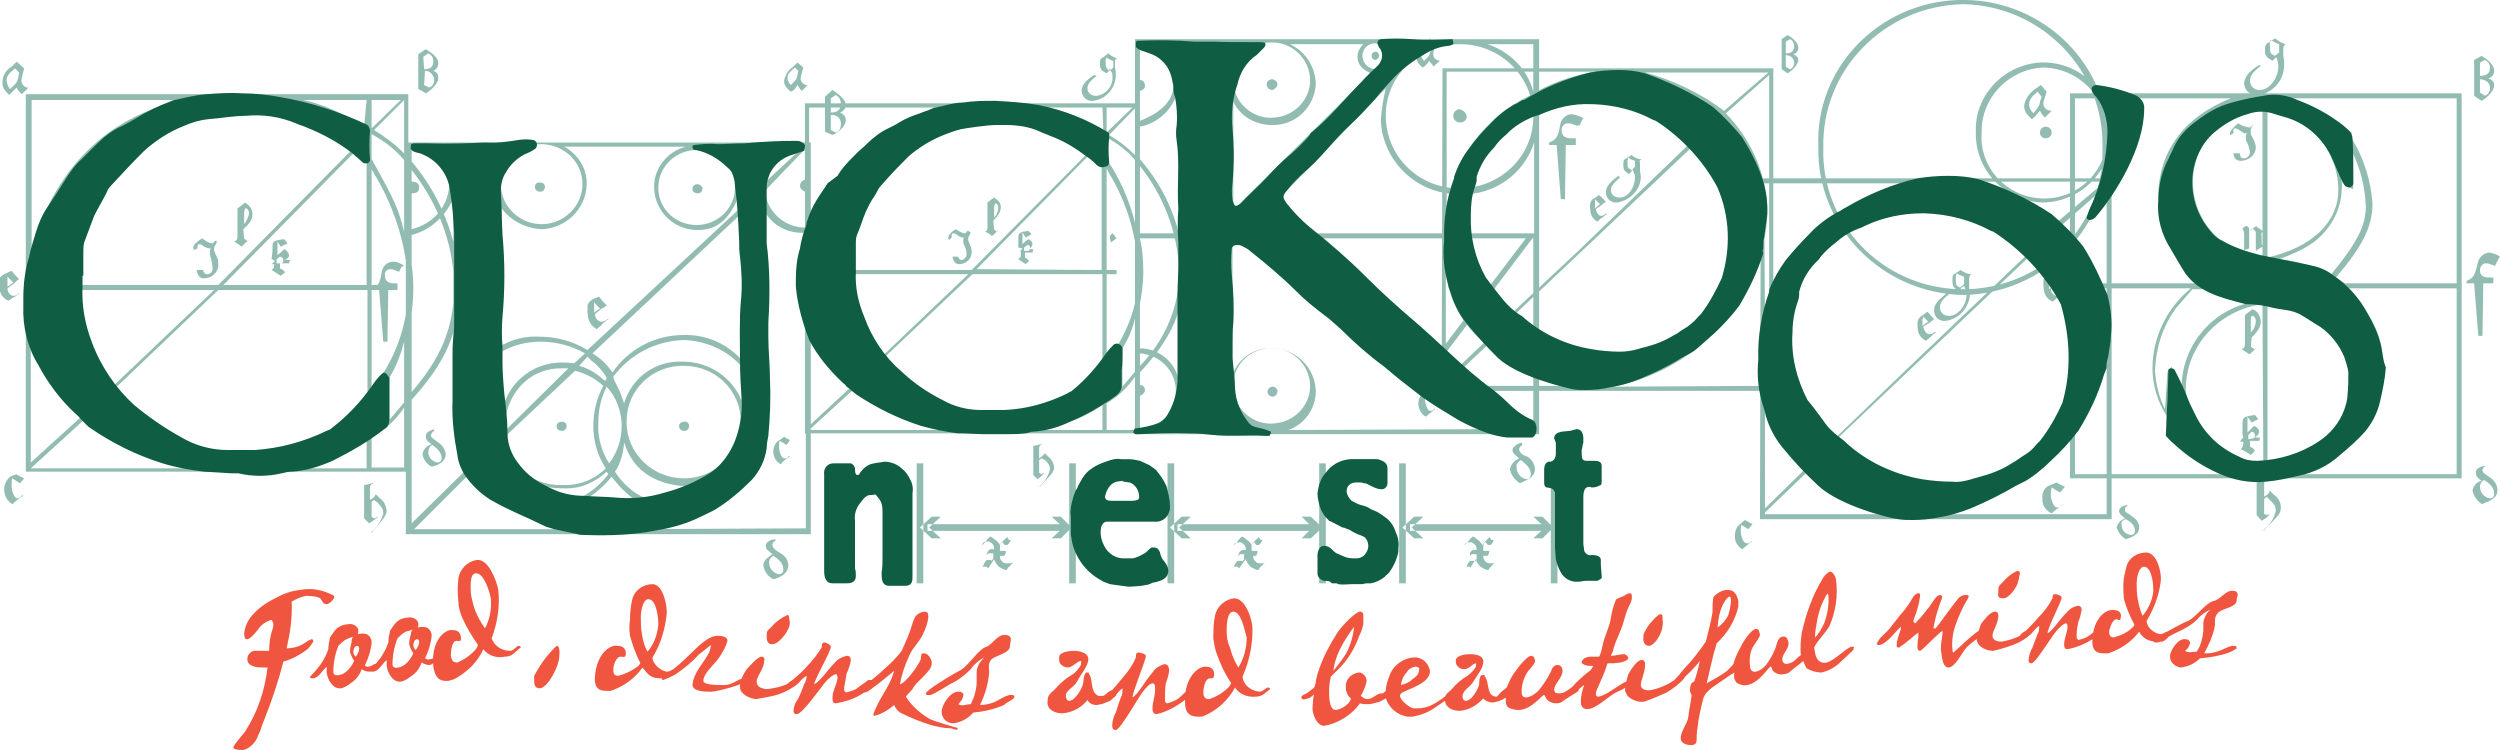
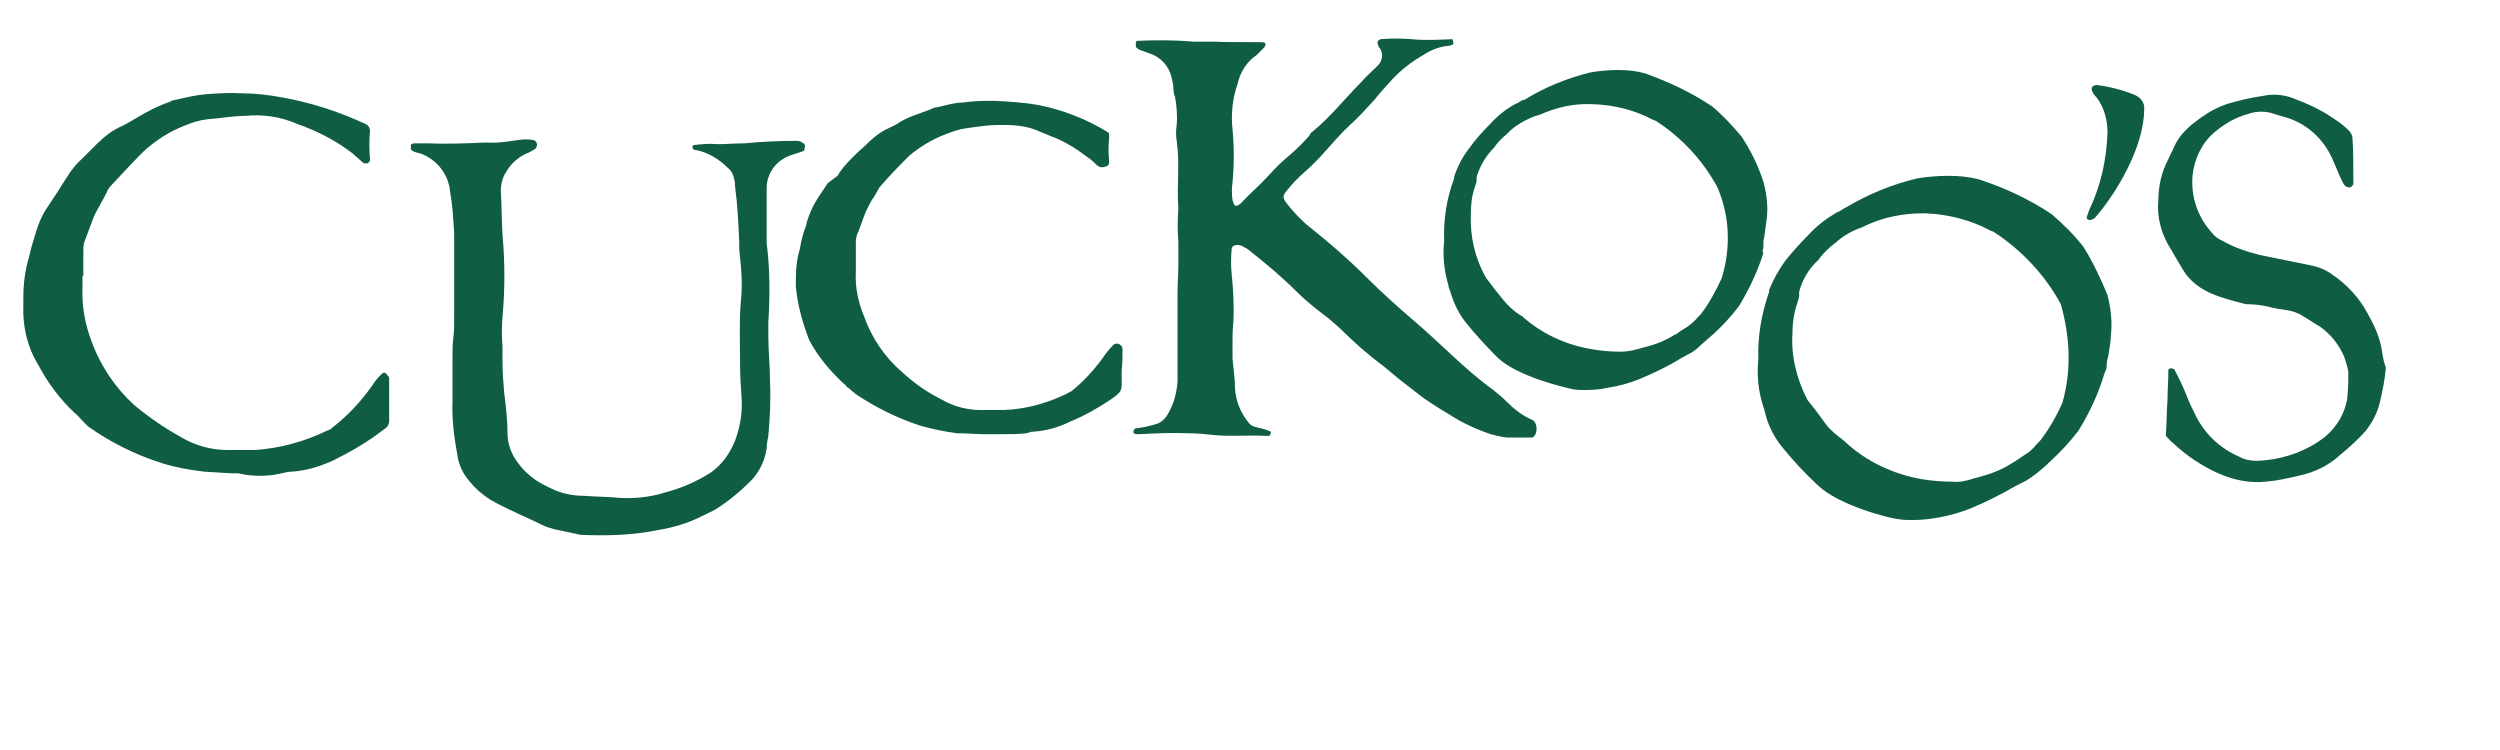
<svg xmlns="http://www.w3.org/2000/svg" enable-background="new 0 0 300 90" height="90" viewBox="0 0 300 90" width="300">
-   <path d="m111.3 62.9h16.4v.8h-16.4zm1.6 1.7-1.4-1.3 1.4-1.3h-1.1l-1.4 1.3 1.4 1.3zm13.3 0 1.4-1.3-1.4-1.3h1.1l1.3 1.3-1.3 1.3zm-16.2-9h.8v14.4h-.8zm18.3 0h.8v14.4h-.8zm13 7.3h16.4v.8h-16.4zm1.6 1.7-1.4-1.3 1.4-1.3h-1.1l-1.4 1.3 1.4 1.3zm13.3 0 1.3-1.3-1.3-1.3h1.1l1.4 1.3-1.4 1.3zm-16.1-9h.8v14.4h-.8zm18.2 0h.8v14.4h-.8zm10.9 7.3h16.4v.8h-16.4zm1.6 1.7-1.4-1.3 1.4-1.3h-1.1l-1.4 1.3 1.4 1.3zm13.2 0 1.4-1.3-1.4-1.3h1.1l1.3 1.3-1.3 1.3zm-16.1-9h.8v14.4h-.8zm18.2 0h.8v14.4h-.8zm49.5-20.2c-9.8-.2-17.6-8.2-17.4-17.8-.4-9.4 7.2-17.3 16.8-17.6s17.7 7.1 18 16.5v1.1c.1 9.7-7.6 17.6-17.4 17.8zm0-34.9c-9.5.2-17 7.9-16.8 17.2-.3 9.1 7 16.7 16.2 17 9.3.3 17-6.8 17.3-15.9 0-.4 0-.7 0-1.1.2-9.3-7.3-17-16.7-17.2zm9.6 23.8c-4.6-.1-8.2-3.9-8.1-8.4-.2-4.4 3.3-8.1 7.7-8.4 4.5-.2 8.3 3.2 8.5 7.6v.8c.2 4.5-3.5 8.3-8.1 8.4zm0-16.2c-4.2.2-7.5 3.7-7.4 7.8-.3 4.1 2.8 7.6 7 7.9 4.1.3 7.7-2.8 8-6.8 0-.3 0-.7 0-1 .1-4.3-3.3-7.8-7.6-7.9zm-72.9-2.9-.3 1.1v.2c0 .4.2.7.8.8l-.6.5c0 .1-.1.1-.1.2l-.2-.2c-.1-.2-.3-.3-.4-.5l-.2.3c-.2.2-.3.4-.6.5-.6-.5-.7-.8-.7-1.3 0-.7.4-1.4 1.1-1.8l.5-.4zm-.9 41.7c.4.2.7.4.9.4l-.5.5-.7-.5c-.1 0-.1.3-.1.7s.3 1.3.6 1.3c.4 0 .2 0 .6-.3v.1c-.4.3-.7.6-1.1.9-.6-.3-.9-1-.9-1.6 0-.5.2-.9.6-1.2zm0-41.7c-.6.4-.9.8-.9 1.2s.2.7.4.9l.4-.4c.2-.2.3-.5.4-.8l.2-.6zm1.7 3h39.7v38.7h-39.8zm.5 16.5c.9-5.7 4.6-10.6 9.9-13.2 2.5-1.5 5.2-2.5 8.1-2.9h-18zm4.5 16.4c-2.6-2.1-4.2-5.1-4.6-8.3v12.7zm10.3 5.2c-5-.9-7-1.8-10-4.8l-4.9 4.6v.2zm.9-16.1 13.9-13.4c-3-3.3-7.3-5.1-11.9-5-8.8 0-15 5.8-15 14.1 0 5 1 7.3 5.1 11.7zm-7.7 7.7c4.4 3.6 8 5 12.5 5 7.7.2 14-5.7 14.2-13.3 0-.3 0-.6 0-.9.2-4.3-1.6-8.5-4.8-11.5zm11.1-13.7-.1.1-.3.2-.1.1-.7.5c.1.5.4.8.6.8s.5-.1.6-.3l.1.1-.4.3c-.1.1-.2.2-.3.2l-.4.4c-.7-.4-.9-.9-.9-2 0-.3.2-.7.5-.8l.6-.4zm-1.3 0v.2.6l.6-.5-.2-.2-.2-.2-.2-.2zm4.4-3.7c0 .1-.2.2-.3.4-.6-.4-.7-.5-.7-1.1s0-.6.5-.9l.5-.3c.3.3.7.5 1.2.5-.2.1-.3.3-.2.4v.8c0 .5.1.7.1.9 0 1.5-1.2 2.8-2.8 3.1-.7.1-1.3-.4-1.4-1.1v-.1c0-.6.4-1.2 1.5-2l.2.2c-.8.7-1.1 1.1-1.1 1.5 0 .5.4.9 1 .9h.1c1 0 1.8-1.2 1.8-2.5 0-.2 0-.2-.2-.6l-.1-.3zm16.5 25.8v-37.3l-5.2 4.6c3.2 3.3 5 7.6 5 12.1-.3 5.4-2.6 10.5-6.4 14.3-3.3 3.2-7.5 5.5-12.1 6.4zm-16.1-27c-.3-.1-.6-.2-.8-.4 0 0-.1.2-.1.5v.3c0 .4.1.5.5.7l.4-.4zm16-10.6h-14.8c3.4.9 6.7 2.5 9.5 4.6zm2.5 36.7c-.2.1-.3.2-.3.4s.1.3.4.5l.4.3c.4.3.7.7.7 1.2s-.4.9-1.2 1.2l-.3.1c-.5-.3-.9-.7-1-1.3.1-.5.5-.9.9-1.1-.5-.4-.6-.5-.6-.9s.3-.4 1-.4zm-.2-41.2c.9.5 1.3 1.1 1.3 1.5s-.2.7-.6.8c.4.2.6.4.6.7s-.4 1.1-1.3 1.6l-.7-.5c0-.2 0-.5 0-.7v-2.2c0-.2 0-.4 0-.7zm-.5 43.4c0 .6.4 1.1 1 1.2.2 0 .4-.2.4-.4 0 0 0 0 0-.1 0-.5-.3-.9-1-1.4-.2.1-.4.4-.4.7zm.3-41.2c.7 0 1-.3 1-.9 0-.3-.2-.7-.5-.8l-.5.3zm0 1.6.5.3c.3-.1.5-.4.5-.7 0-.6-.3-.9-1-1zm31.3 3-.4 1.3v.1c0 .4.3.9 1 .9l-.7.7-.1.1-.2-.2c-.2-.2-.3-.4-.4-.6l-.3.3c-.2.3-.4.5-.7.7-.7-.7-.9-1-.9-1.6.1-.8.6-1.5 1.3-2l.7-.5zm-1.1 0c-.7.6-1 1-1 1.5s.1.6.5 1.1l.4-.5c.2-.3.4-.6.4-.9l.2-.6zm2 21.5c.2.4.5.8.9 1.1l-.1.1-.2.2-.2.1-.8.6c0 .6.4.9.7.9s.5-.2.7-.4l.1.1c-.1.1-.3.2-.4.3l-.4.3-.5.4c-.9-.5-1.1-1-1.1-2.4 0-.4.2-.8.6-.9zm.3 25.4c.3.2.7.4 1 .5l-.6.7-1-.6s-.1.3-.1.9.4 1.5.7 1.5.4 0 .7-.4v.1c-.4.3-.9.6-1.3 1-.7-.3-1.2-1-1.1-1.8-.1-.6.2-1.2.7-1.5zm-.9-24.2v.3.7l.7-.6-.1-.1c-.1-.1-.2-.1-.3-.2l-.2-.3zm2.5-22.5h47v46.2h-47zm15.7 22.8c-3.2-2.6-5-6.4-5.1-10.4 0-5.4 3.1-9.6 8.7-11.8h-18.7v22.2zm4 22.9c-3.1-.9-5.9-2.5-8.2-4.7l.1-2.3c-1.1-1.7-1.7-3.7-1.7-5.7 0-3.7 1.7-7.2 4.6-9.6h-13.9v22.3zm-8-12.3.5-.6.7 2.4.1.4.4-.1c-.1-5.1 3.6-9.6 8.7-10.5-2-.2-4-.7-5.8-1.5h-1.6l-2 2.3c-1.6 2.2-2.4 4.8-2.5 7.5.1 1.6.5 3.2 1.2 4.6zm11.4-8.1c-5.2.7-9.2 5-9.2 10.2.1 2.6 1.4 4.9 3.5 6.5 1.3 1.2 3 2.1 4.8 2.4h1zm0-23.2c-1.5-.1-3 .3-4.3 1-4.2 2.8-5.3 8.4-2.5 12.6 1.5 2.2 4 3.7 6.8 4zm-1.1 1.6c-.2.4-.3.5-.3.7v.5l.4.8c.1.3.2.5.2.8 0 .9-.9 1.6-1.8 1.6-.6 0-.8-.3-.9-.9h.3.5c0 .4.1.6.5.6s.7-.4.7-.8c-.1-.4-.2-.9-.4-1.2-.1-.2-.1-.4-.1-.6s.1-.3.1-.5c0 0-.1.1-.2.1s-.1 0-.7-.4c-.2-.1-.3-.2-.5-.2-.1 0-.2.1-.2.3s0 .1.1.2l-.4.3c-.1 0-.1-.1-.1-.3 0-.1.5-.8 1-1.1.4.3.8.4 1.3.5.1 0 .2 0 .4-.3zm-1.3 37.2v-.9c0-1 0-1.1.8-1.3l.7-.1.1.1c.1.1.2.3.3.4l-.8.4-.5-.7v1.9l.4-.4.4-.4c.3.1.6.4.6.7 0 .2-.1.4-.5.7h.6l-.1.4h-1.1v.7l.2.1c.2.1.3.2.4.4l-.4.4s0 0-.1.1c-.4-.3-.8-.5-1.2-.7.2-.2.3-.4.3-.7v-.2h-.4c.1-.2.3-.4.4-.5zm1-10.5.4.3.3-.2-.4.4-.3.3-.2.1c-.3-.2-.6-.4-.9-.6.3-.1.4-.3.4-.7v-3.4l.9-.7c.6.2.9.8 1 1.4 0 .7-.3 1.2-1.1 2zm-.6-14.5c.4.1.4.3.4.7l.5-.4.2-.2h.1l.1-.1v.1c.1.1.2.2.3.2l.4.3v.1c-.1.1-.2.3-.1.5v.8c0 .2 0 .3.1.3h.3l-1.1.7v-2.3c-.1-.1-.3-.3-.4-.4l-.4.4v2l-.2.1s-.1 0-.4.1v-1.9c0-.2-.1-.5-.2-.7zm3.6-20.2-.4.4c-.7-.4-.9-.6-.9-1.2s0-.8.6-1.1l.6-.4c.4.3.8.6 1.3.7-.2.1-.3.3-.3.5v.9c.1.4.1.7.1 1.1 0 1.8-1.3 3.4-3.2 3.6-.8.1-1.5-.5-1.6-1.3 0-.8.5-1.5 1.8-2.3l.2.1c-1 .8-1.3 1.2-1.3 1.8s.5 1.1 1.1 1.1h.1c1.1 0 2.2-1.4 2.2-2.8 0-.2 0-.5-.1-.7l-.1-.4zm-2.7 45.7.1-.1c.1 0 .1-.1.1-.3s-.2-.4-.4-.4l-.4.4v.5zm-.3-12.7c.4-.4.6-.9.6-1.4 0-.3-.2-.6-.4-.6s-.2.2-.2.7zm2.2 17.6h-.2c-.4.2-.4.2-.4.9v1.2l.3-.2c.2-.1.3-.3.4-.5l.5.5c.5.3.8.9.8 1.5 0 .7-.2.9-2 2.7v.1l-.1-.1c.8-.6 1.3-1.4 1.5-2.3 0-.5-.1-.7-.7-1.3l-.4-.4-.3.3v1.8s.1 0 .4.1l.3-.1-.4.4-.6.4-.6-.7c0-.2 0-.4 0-.7v-2.5c0-.3 0-.5 0-.8 0 0 .1 0 .1-.1h.4l.4-.1.3-.1zm-.2-26.6c5.3-1.2 8.5-4.2 8.5-8.1 0-4.8-3.6-8.9-8.5-9.4zm0 24.6c5.7-.3 9.9-4.2 9.9-9.3s-4-9.1-9.9-9.7zm1.4-50.2c-.3-.1-.7-.3-1-.5-.1.2-.2.4-.1.7v.4c0 .4.1.6.6.8l.5-.4zm7.4 15.6c.1.7.2 1.4.1 2-.1 2.4-1.4 4.7-3.4 6.2-1.3.9-2.7 1.5-4.1 2 2.2.2 4.3.8 6.1 2 3.3-4 4.3-6 4.3-8.4-.1-2.4-.7-4.7-1.8-6.8l.3 4.8-.7-.3zm13.9 13.1v-22.2h-19.9c.4.2.7.3.7.4 1.3.7 2.7 1.5 4.1 2.3l2.1 1.1.4.3v.7c1.5 2.4 2.3 5.1 2.5 7.8 0 2.8-1.2 5.2-4.4 8.9l1.1.7zm0 22.9v-22.3h-12.9c3.1 3.8 4.1 6 4.1 9.6 0 3.3-1.3 6.5-3.7 8.9-1.6 1.6-3.6 2.9-5.7 3.8zm4.6-25s-.1 0-.3-.1l-.3-.1c-.2-.1-.3-.1-.5-.1-.4 0-.7.4-.7.8 0 .7.4.9 1.2.9h.4v.7h-1.2l-.1 6.3h-.5l-.5-6.3h-.9v-.3c.8-.3 1-.7 1.3-2 .1-.7.6-1.3 1.4-1.4.5.1.9.2 1.3.5l-.2.3-.2.4zm-1.1 24c-.2.1-.4.3-.4.5s.1.4.5.6l.4.3c.5.3.9.9.9 1.5 0 .7-.4 1.1-1.4 1.5-.1 0-.3.1-.4.2-.6-.3-1-.9-1.2-1.6.1-.6.5-1.1 1.1-1.2-.6-.4-.7-.7-.7-1 0-.4.4-.7 1.1-.8zm-.5-49.2c1 .6 1.5 1.2 1.5 1.8 0 .4-.2.8-.7.9.5.2.7.4.7.9 0 .4-.5 1.2-1.5 1.8-.3-.2-.6-.4-.9-.6 0-.3 0-.6 0-.9v-2.6c0-.3 0-.5 0-.8zm-.2 2.4c.8 0 1.2-.3 1.2-1 0-.4-.2-.7-.6-.9l-.6.3zm0 2 .6.4c.4-.2.6-.5.6-.9 0-.7-.4-1-1.2-1.1zm0 47.3c0 .7.5 1.3 1.2 1.4.3 0 .5-.2.5-.5v-.1c0-.6-.4-1.1-1.2-1.6-.3.1-.5.5-.5.8zm-164.4-30.1v.1c0 .1 0 .2.1.7l.7-.5-.1-.1-.2-.3-.2-.2zm51.5-23.6v47.4h-48.5v-47.4zm-47.9 9.8c2.8-1.1 4.1-2.6 4.1-4.7s-1.3-3.6-4.1-4.4v4.2c.4 0 .6.3.6.7 0 .3-.2.5-.6.6zm4.7 13.5v-18.1c-.2 2.6-2.1 4.8-4.7 5.3v12.8zm-4.7 13.8c2.3 0 4.3 1.7 4.7 4v-17.2h-4.7zm0 9.7c3.2-.8 4.3-2 4.3-4.4.1-2.5-1.8-4.5-4.3-4.7v3.8c.4 0 .6.3.6.6s-.3.6-.6.7zm27.7-42.7c-1.1-.5-1.6-1.1-1.6-2 0-.6.3-1.1.7-1.5h-8.8c1.9.9 3 2.7 3.1 4.7-.1 2.8-2.4 5.1-5.3 5-2 0-3.8-1.1-4.6-2.8v13zm13.5 42.7c-6.3-3.3-15.2-10.3-25.3-20.1-.3-.3-1.3-1.1-2.7-2.3h-2.1v15.9c.7-2 2.6-3.3 4.7-3.2 2.9 0 5.2 2.3 5.3 5.1 0 2.1-1.3 4-3.3 4.7zm-30-41.5c.2 2.5 2.5 4.4 5 4.1 2.2-.2 4-1.9 4.2-4.1.2-2.5-1.7-4.7-4.2-4.9s-4.8 1.6-5 4.1c-.1.2-.1.5 0 .8zm0 36.7c.2 2.5 2.5 4.4 5 4.1 2.2-.2 4-1.9 4.2-4.1.2-2.5-1.7-4.7-4.2-4.9-2.6-.2-4.8 1.6-5 4.1-.1.3-.1.6 0 .8zm5.3-36.6c0 .3-.3.6-.6.7-.4 0-.7-.3-.7-.7 0-.3.3-.6.7-.6.3.1.6.3.6.6zm0 36.9c0 .3-.3.6-.6.6s-.6-.3-.6-.6.3-.6.6-.6c.3 0 .6.2.6.6zm4.6-19h26.2v-10.9c-1.2 3.8-4.9 6.4-8.9 6.2-5.1.1-9.3-3.9-9.5-8.9.1-1.3.3-2.6.6-3.8l-12.8 13.2zm14.8 14.3 10.4-13.7h-24.6zm-9.2-35.6c0 .8.6 1.5 1.5 1.6.8 0 1.5-.7 1.5-1.5s-.6-1.5-1.5-1.6c-.8 0-1.5.6-1.5 1.5zm2 0c0 .2-.2.4-.4.5-.3 0-.5-.2-.5-.5s.2-.5.5-.5c.2 0 .4.2.4.5zm.8 7.2c0 4.8 3.9 8.7 8.8 8.7s8.9-3.8 8.9-8.6-3.9-8.7-8.8-8.7c0 0 0 0-.1 0-4.9 0-8.9 3.9-8.8 8.7zm10.2 31.3c2.3 2.1 4.8 4 7.5 5.6v-22.2h-.1l-10.6 14zm-.5-31.2c0 .4-.3.7-.8.7-.4 0-.8-.3-.8-.8 0-.4.3-.8.8-.8.5.2.8.5.8.9zm2.5-8.7c2.7.9 4.8 3 5.5 5.7v-5.7zm10.8 9.8s-.1 0-.3-.1l-.3-.1c-.2-.1-.4-.1-.6-.1-.4 0-.7.4-.7.8 0 .7.4 1 1.2 1h.5v.8h-1.2l-.1 6.5h-.5l-.5-6.5h-.9v-.3c.8-.3 1.1-.7 1.3-2 .1-.8.7-1.4 1.4-1.4.5.1 1 .2 1.4.5l-.2.3-.2.5zm-6.6 38.3c-.2.1-.4.3-.4.5s.1.4.5.7l.5.2c.5.3.9.9.9 1.5 0 .7-.5 1.1-1.4 1.5l-.4.2c-.6-.4-1.1-1-1.2-1.7.1-.6.6-1.1 1.1-1.3-.6-.5-.8-.7-.8-1s.4-.7 1.1-.9zm-.7 2.7c0 .7.5 1.3 1.2 1.4.3 0 .5-.3.5-.6 0-.6-.4-1.1-1.2-1.7-.3.2-.6.5-.5.9zm27.4 6.3c.4.2.7.4.9.5l-.5.6-.8-.5c-.1 0-.1.3-.1.8s.3 1.4.7 1.4.3 0 .6-.3v.1c-.4.3-.8.6-1.1.9-.6-.3-1-1-.9-1.7 0-.5.2-1 .6-1.3zm1.9-41h42.1v40.9h-42.2zm.5 17.5c1-6 4.9-11.2 10.4-13.9 2.6-1.6 5.5-2.7 8.6-3h-19.1zm4.8 17.4c-2.7-2.2-4.4-5.3-4.8-8.8v13.5zm10.9 5.4c-5.3-.9-7.4-1.8-10.6-5.1l-5.1 4.9v.2zm.9-17 14.8-14.1c-3.2-3.5-7.8-5.4-12.5-5.3-9.2 0-15.9 6.2-15.9 14.9 0 5.3 1.1 7.7 5.4 12.4zm-8.1 8.1c4.6 3.8 8.5 5.3 13.2 5.3 8.1.2 14.8-6.1 15-14 0-.3 0-.6 0-1 .2-4.6-1.7-9-5.1-12.2zm11.8-14.5-.1.1-.3.2-.1.1-.8.5c.1.5.4.9.7.9s.5-.1.7-.3l.1.1-.4.3c-.1.1-.2.2-.3.3l-.5.4c-.8-.5-1-.9-1-2.1 0-.4.2-.7.5-.9l.7-.5zm-1.4 0v.2.6l.7-.5-.2-.2-.2-.2-.2-.2zm4.7-3.8c0 .1-.2.2-.3.4-.7-.4-.8-.5-.8-1.2s0-.7.5-1l.5-.3c.4.3.8.5 1.3.5-.2.1-.3.3-.3.5v.9c0 .5.1.8.1 1-.1 1.6-1.3 3-2.9 3.2-.7.1-1.4-.4-1.4-1.2v-.1c0-.7.5-1.2 1.6-2.1l.2.2c-.9.7-1.1 1.1-1.1 1.6 0 .6.5 1 1 1h.1c1.1 0 2.1-1.3 2.1-2.6 0-.2 0-.2-.2-.7l-.1-.3zm17.4 27.2v-39.4l-5.5 4.8c3.4 3.4 5.3 8 5.3 12.7-.3 5.7-2.7 11.1-6.8 15.1-3.5 3.4-8 5.8-12.8 6.8zm-17.1-28.5c-.3-.1-.6-.2-.9-.4 0 0-.1.2-.1.5v.4c0 .5.1.6.5.8l.5-.4zm16.9-11.4h-15.8c3.6 1 7 2.6 10 4.9zm2.7 38.9c-.2.1-.3.2-.3.5 0 .2.1.3.5.5l.4.3c.5.3.8.8.8 1.3 0 .6-.4 1-1.3 1.3l-.3.1c-.5-.3-.9-.8-1.1-1.4.1-.5.5-.9 1-1.1-.5-.4-.7-.6-.7-.9s.3-.6 1-.7zm-.7 2.3c0 .6.4 1.1 1.1 1.2.3 0 .5-.2.5-.5 0-.5-.3-1-1.1-1.4-.4.1-.6.4-.5.7zm-205.9 1.1v-47h48.6v47zm.7-36.6c2.5-.6 4.3-2.6 4.5-5.1 0-2.5-2-4.5-4.5-4.7v4.1c.6 0 .9.2.9.7s-.3.7-.9.7zm6.3 29.1c-1-2.2-1.3-4.2-1.3-9.2v-23.6c-.9 2.1-2.7 3.8-5 4.4v34.6zm13.5 6.9c-6.1-.9-10.5-3-13.2-6.3l-6.3 6.3zm-9.1-41.4c0 2.6 2.2 4.8 4.9 4.8s4.9-2.2 4.9-4.8-2.1-4.7-4.8-4.8-4.9 2-5 4.6zm0 19.4c1.4-.8 3-1.2 4.6-1.1 2 0 4 .5 5.8 1.6l18.5-17.2v-2.2c-1.2 3.5-2.7 5-5.3 5-2.8 0-5.1-2.2-5.2-5-.1-2.3 1.5-4.4 3.8-5h-14.6c1.7.9 2.8 2.7 2.7 4.6-.1 2.9-2.5 5.2-5.4 5.3-1.9-.1-3.7-1-4.8-2.5zm10.1.9c-1.6-.9-3.4-1.4-5.3-1.4-1.7 0-3.3.4-4.7 1.2v7.5c.5-3.5 3.5-6.2 7.2-6.2.3 0 .9 0 1.5.1zm-2 1.8c-.3 0-.6 0-.9 0-3.9 0-6.8 3.2-6.8 7.6zm-7.6 8.2c.3 3.4 3.3 5.9 6.8 5.8 2 .1 3.9-.6 5.3-2-1-1.5-1.5-3.3-1.5-5.1 0-1.7.4-3.3 1.2-4.8-1-.9-2.1-1.5-3.4-1.8zm4.8-30c0 .3-.2.6-.5.6h-.1c-.3 0-.6-.2-.6-.5v-.1c0-.3.2-.5.5-.5h.1c.3 0 .5.1.6.4zm7.4 34.2c-1.4 1.3-3.2 2.1-5.2 2-1.1 0-2.1-.1-3.1-.5 1.5.9 3.2 1.5 5 1.7 1.4-.7 2.6-1.7 3.5-2.9zm-4.8-5.5c0 .3-.2.6-.5.6h-.1c-.3 0-.6-.2-.6-.5v-.1c0-.3.3-.5.6-.5s.5.1.6.4zm1.5-7.2c1.2.3 2.2 1 3.1 1.8.1-.1.2-.2.2-.4-.5-.8-1.1-1.5-1.8-2-.2-.2-.3-.3-.5-.5zm.7 16.2c1 .2 2 .3 3 .3.8 0 1.7 0 3.3-.2-1.2-.8-2.2-1.8-3.1-3-.9 1.1-1.9 2-3.1 2.7zm1.7-24.5c.3.4.6.8 1 1.1h-.2l-.2.2-.3.1-.8.7c0 .5.4.9.8.9.3 0 .6-.2.8-.4v.1l-.4.3c-.1.1-.3.2-.4.4l-.6.5c-.9-.6-1.1-1.1-1.1-2.6 0-.4.1-.6.6-1zm-.8 6.8c1 .6 1.8 1.4 2.4 2.3 1.9-2.8 5.1-4.5 8.5-4.5 2.8-.1 5.4 1.1 7.2 3.2v-18zm.2-6.2v.5.1.7l.7-.5-.1-.1s-.2-.1-.3-.3l-.2-.2zm3.3 14.9c0-1.7-.6-3.4-1.8-4.7-.7 1.4-1 2.8-1 4.4-.1 1.7.4 3.4 1.3 4.8 1-1.3 1.5-2.9 1.5-4.5zm14.4-7.1c-1.7-2-4.3-3.1-6.9-3.2-3.4.1-6.5 1.7-8.5 4.4l.1.4c.4.8.7 1.4.7 1.4.2.5.3.9.5 1.4.9-3.1 3.8-5.2 7.1-5 3.1 0 5.9 1.9 7 4.7zm-10.6 15.7c2.4-.5 2.5-.5 5-1.3-4.6 0-7.4-1.8-8.5-5.3-.1 1.2-.4 2.5-1.1 3.5.9 1.4 2.2 2.6 3.7 3.2zm18.3 3.7v-35.5c-1.9.2-3.8-.7-4.8-2.3v20.2c0 6.6 0 6.8-.5 8.5-1.5 5.3-8 8.7-17.4 9.2zm-21.5-12.7c0 3.7 3.1 6.7 6.9 6.7s6.8-3.1 6.8-6.8-3-6.7-6.8-6.7c-3.8-.1-6.9 2.9-6.9 6.6v.3zm3.8-28.2c0 2.5 2 4.5 4.6 4.5 2.5 0 4.6-2 4.6-4.5s-2-4.5-4.6-4.5c-2.5 0-4.6 2-4.6 4.5zm3.7 28.6c0 .3-.2.6-.5.6h-.1c-.3 0-.6-.2-.6-.5v-.1c0-.3.3-.5.6-.5.3-.1.6.2.6.5zm1.6-28.5c0 .3-.2.6-.5.6h-.1c-.3 0-.6-.2-.6-.5v-.1c0-.3.3-.5.6-.5.3 0 .6.3.6.5-.1 0-.1 0 0 0zm12.5-4.9-5 5.2c.2 2.5 2.4 4.5 5 4.4v-4.3c-.5 0-.8-.4-.8-.7s.2-.7.8-.8zm-.5 0c-2.2.2-4 1.9-4.4 4.1zm-3.2 47.2c-.2 0-.4.2-.4.5 0 .2.1.4.5.7l.5.3c.5.3.9.8.9 1.4 0 .7-.4 1.2-1.4 1.6l-.4.1c-.6-.3-1.1-.9-1.2-1.7 0-.5.5-.9 1.1-1.3-.6-.5-.8-.6-.8-1s.4-.7 1.1-.8zm6.8-54.1c1.1.7 1.6 1.3 1.6 1.8 0 .4-.3.8-.7.9.5.2.7.5.7.9 0 .5-.5 1.3-1.6 1.8l-.9-.4c0-.3 0-.6 0-.9v-2.5c0-.3 0-.6 0-.8zm-.2 2.7c.8 0 1.2-.3 1.2-1.1 0-.4-.2-.8-.6-1l-.6.4zm0 2.1.6.3c.4-.1.6-.5.6-.9.1-.6-.3-1.1-.9-1.2-.1 0-.2 0-.3 0zm-7.4 51.9c0 .7.5 1.3 1.2 1.4.3 0 .5-.2.5-.5v-.1c0-.6-.4-1.1-1.2-1.6-.3.2-.5.4-.5.8zm-90.9-35c.3.4.6.7.9 1-.1 0-.4.3-.6.5l-.8.6c0 .5.4.9.7.9s.5-.1.7-.4v.1l-.1.1-.4.3-.2.1-.6.4c-.9-.5-1.1-1-1.1-2.3 0-.4.1-.6.6-.9zm1.5-24.3-.3 1.2c-.1.5.1.9.6 1.1h.2c-.2.3-.5.5-.8.8-.2-.2-.5-.5-.6-.8l-.3.3c-.2.2-.4.4-.6.6-.6-.6-.8-.9-.8-1.5 0-.8.4-1.5 1.1-1.9l.6-.6zm-.8 48.8.4.2.4.2-.5.6-.9-.6c-.1 0-.1.3-.1.9s.3 1.5.7 1.5c.1 0 .3 0 .6-.4l.1.1c-.5.3-.9.6-1.3 1-.7-.4-1-1.1-1-1.8 0-.6.3-1.1.7-1.5l.8-.3zm-1.2-23.8v.5.1.6l.7-.5zm.9-25c-.7.6-1 .9-1 1.4 0 .4.2.8.4 1.1l.4-.4c.4-.3.5-.6.6-1l.1-.6zm47.2 10.7c3.8 4.3 5.9 9.6 6.2 15.3 0 5.4-1.6 9.3-6.2 14.2v8.2h-45.9v-45.3h45.9zm-45.2-6.9v17.8c2.9-9.7 9-15.7 18.1-17.8zm6.4 37.6c-2.9-2.4-4-4.2-6.5-9.9v15.8zm13 6.6c-7.6-2.5-8-2.7-12.7-6.2l-6.8 6.2zm19.2-38.4c-5-3.3-8.7-4.7-13.3-4.7-7.7.1-14.7 4.8-17.6 11.8-1.4 2.9-2.2 6.1-2.4 9.3h17.1zm-16.7 17h-16.6c.3 4.2 1.8 8.2 4.3 11.7zm-12.1 12c5.5 5.4 9.8 7.5 16.4 7.5 5.6.2 10.9-2.4 14.1-6.9v-12.6h-17.9zm12.4-17.7c-.1.2-.2.4-.3.6v.4l.4.9c.1.3.1.5.1.8 0 .9-.8 1.6-1.7 1.6-.5 0-.8-.3-.9-1h.4.4c0 .3.2.5.5.5.4 0 .7-.4.6-.8 0-.4-.1-.8-.2-1.2-.1-.2-.1-.4-.1-.6s0-.3.1-.5c-.1 0-.2 0-.2 0-.1 0-.1 0-.6-.2-.2-.2-.4-.3-.6-.3-.1 0-.2.1-.2.3v.2l-.4.2c-.1-.1-.1-.2-.1-.3 0-.3.5-.8 1.1-1.1.3.3.7.5 1.1.6.1 0 .2 0 .4-.3h.2zm18 5.1v-15l-1.3-1.1-15.9 16.1zm-14.7-5.6s.3.3.4.3l.3-.2-.4.3-.3.3-.3.3c-.3-.2-.5-.4-.9-.6.3-.1.4-.3.4-.6v-3.4c.3-.2.6-.4.9-.7.6.4.9.8.9 1.4s-.3 1.1-1.1 1.8zm0-1.7c.3-.4.5-.8.6-1.3 0-.3-.2-.6-.4-.6-.1 0-.2.2-.2.8zm3.3 4.2.1-1c0-1.1 0-1.1.7-1.3l.7-.1.1.1c.1.1.2.3.3.4l-.8.4-.4-.6v1.6l.4-.3.4-.4c.3.1.5.4.6.7 0 .2-.1.4-.5.6h.6l-.1.4h-1.1v.6l.2.1c.2.1.3.2.4.4l-.4.3s0 0-.1.1l-1.1-.7c.2-.2.3-.3.3-.3v-.1-.3h-.3l.4-.4zm1.2.5.1-.1c.1 0 .1-.1.1-.3s-.2-.4-.4-.4l-.4.3v.5zm10.2 24.6v-3.5c-3 2-4.2 2.4-9.4 3.5zm0-44.2h-7.6c1.9.4 3.8 1.2 5.5 2.1l1.8 1zm1 45.9-.2.1c-.4.2-.4.2-.4.9v1.1l.3-.2c.2-.1.3-.3.4-.5l.5.5c.5.3.7.9.8 1.4 0 .6-.2.9-1.8 2.7h-.1c.7-.6 1.3-1.4 1.5-2.3 0-.4-.1-.7-.7-1.3l-.4-.3-.3.2v1.8c.1.1.2.2.4.2l.3-.2v.1l-.4.3-.6.4-.6-.6c0-.2 0-.4 0-.6v-2.5c0-.3 0-.6 0-.9h.1l.4-.1c.2 0 .3-.1.4-.1zm3.1-45.9h-3.5v3.4zm.4 7.2c-1.1-1.3-2.4-2.3-3.9-3.1v3c2.7 4.8 3.2 5.9 3.9 8.7zm-3.9 27.5c2.8-3.4 4.3-7.6 4.4-12-.1-4.8-1.5-9.5-4-13.7-.1-.2-.3-.5-.4-.7v13.9h1.4v.6h-1.4zm3.9 2.2c-1 1.5-2.3 2.7-3.9 3.6v3.6h3.9zm0-36.9-3.6 3.6c1.3.8 2.5 1.7 3.6 2.8zm0 36.3v-7.3c-.4 1.5-.9 2.9-1.7 4.2v5.1zm.5-.8c4-4.5 5.5-8.2 5.5-13.3-.1-5.2-2.1-10.2-5.5-14.3v9.7c.4 1.6.6 3.3.6 5s-.2 3.3-.6 5zm-1.1-14.9s-.1 0-.3-.1l-.3-.1c-.2-.1-.3-.1-.5-.1-.4 0-.7.4-.6.8 0 .6.4.9 1.1.9h.4v.8h-1.1l-.1 6.2h-.5l-.5-6.2h-.9v-.2c.8-.3 1-.6 1.2-1.9.1-.7.6-1.3 1.4-1.3.5 0 .9.2 1.3.5l-.3.1-.2.4zm3.2-26.7c1 .6 1.5 1.1 1.5 1.7 0 .4-.3.8-.6.9.5.2.6.4.6.9 0 .4-.5 1.2-1.5 1.8-.3-.2-.6-.4-.9-.5 0-.3 0-.6 0-.9v-2.5c0-.3 0-.5 0-.8zm1 45.8c-.2.1-.3.3-.4.5 0 .2.1.3.5.6l.4.3c.5.3.8.8.9 1.4 0 .6-.4 1.1-1.3 1.4l-.4.1c-.6-.3-1-.9-1.1-1.5.1-.6.5-1 1.1-1.2-.6-.4-.7-.6-.7-1s.4-.6 1-.8zm-1.2-43.4c.8 0 1.1-.3 1.1-1 0-.4-.2-.7-.6-.9l-.6.4zm0 1.9.6.3c.4-.1.6-.5.6-.9 0-.5-.4-1-.9-1.1-.1 0-.2 0-.2 0zm.5 44c0 .7.5 1.2 1.1 1.3.3 0 .5-.2.5-.5 0-.6-.4-1.1-1.1-1.6-.3.1-.5.5-.5.8zm45-46.1-.3 1.1c-.1.4.1.8.6 1h.2c-.2.2-.4.5-.7.7-.2-.2-.3-.4-.5-.7l-.2.3c-.1.2-.3.4-.6.5-.6-.5-.8-.8-.8-1.3.1-.7.5-1.3 1.1-1.7l.5-.5zm-2.3 44.3.3.2.4.2-.4.6-.8-.5c-.1 0-.1.3-.1.8s.3 1.3.6 1.3c.4 0 .3 0 .6-.3l.1.1c-.4.2-.8.5-1.1.9-.6-.3-.9-.9-.9-1.5 0-.5.2-1 .6-1.3l.6-.4zm1.3-44.3c-.6.5-.9.8-.9 1.2s.2.7.4.9l.4-.4c.2-.2.4-.5.4-.8l.1-.5zm41.3 10.9c3.3 3.7 5.2 8.4 5.4 13.4 0 4.8-1.4 8.1-5.4 12.4v7.2h-40.1v-39.6h40.1zm-39.6-6.1v15.6c2.6-8.5 7.8-13.7 15.9-15.6zm5.6 33c-2.5-2.1-3.5-3.6-5.6-8.7v13.9zm11.4 5.7c-6.6-2.2-7-2.4-11.1-5.4l-5.9 5.4zm16.7-33.5c-3.3-2.6-7.4-4-11.7-4.1-6.8.1-12.8 4.2-15.4 10.3-1.2 2.5-1.9 5.3-2.1 8.1h15zm-14.6 14.8h-14.4c.2 3.7 1.5 7.2 3.7 10.2zm-10.6 10.5c4.9 4.8 8.7 6.6 14.4 6.6 4.9.2 9.6-2.1 12.3-6.1v-11h-15.6zm10.9-15.5c-.1.2-.2.4-.3.6v.4l.3.7c.1.2.1.5.1.7 0 .8-.7 1.4-1.5 1.4-.4 0-.7-.3-.8-.9h.3.4c0 .2.2.4.4.4.3 0 .6-.4.6-.7 0-.4-.1-.7-.3-1.1-.1-.2-.1-.3-.1-.5s0-.3.1-.4c-.1 0-.1 0-.2 0s-.1 0-.5-.2c-.2-.2-.4-.3-.6-.3-.1 0-.2.1-.2.3v.2l-.3.3c-.1-.1-.1-.2-.1-.3 0-.3.4-.7.9-1 .3.2.6.4 1 .5.1 0 .2 0 .4-.3h.1zm15.7 4.5v-13.2l-1.1-1-13.9 14.1zm-12.9-4.9s.3.3.3.3l.3-.2-.4.3-.3.3-.2.1c-.2-.2-.5-.4-.8-.5.3-.1.3-.3.3-.6v-2.9c.3-.2.5-.4.8-.6.6.4.8.7.8 1.2s-.3.9-.9 1.6zm0-1.4c.3-.3.5-.7.5-1.2 0-.3-.2-.5-.3-.5s-.2.2-.2.7zm2.9 3.6v-.8c0-.9 0-.9.6-1.1l.6-.1.1.1c.1.1.2.2.3.3l-.7.4-.4-.6v1.4l.3-.3.4-.3c.3.1.5.3.5.6 0 .2-.1.3-.4.6h.5l-.1.4h-.9v.6l.2.1c.1.1.2.2.3.3l-.3.3s0 0-.1.1l-.9-.6c.2-.2.3-.3.3-.3v-.3-.3h-.1l.3-.4zm1.2.4.1-.1c.1 0 .1-.1.1-.3s-.1-.3-.3-.3l-.4.3v.4zm8.9 21.5v-3c-2.4 1.7-5.3 2.7-8.2 3zm0-38.7h-6.5c1.7.4 3.4 1 4.9 1.8l1.7.9zm.8-4.4-.3.3c-.6-.3-.8-.5-.8-1.1s0-.6.5-.9l.5-.4c.3.3.7.5 1.1.6-.2 0-.3.2-.3.4v.7c.1.3.1.6.1.9 0 1.5-1.1 2.9-2.7 3.1-.7.1-1.3-.4-1.4-1.1v-.1c0-.6.4-1.2 1.5-1.9l.3.1c-.9.7-1.1 1.1-1.1 1.5 0 .5.4.9 1 .9h.1c1.2-.2 2-1.2 1.9-2.4 0-.3 0-.3-.2-.6l-.1-.4zm-7.9 44.7-.2.1c-.3.2-.3.2-.3.8v.9l.3-.2c.1-.1.3-.3.4-.4l.4.4c.4.3.6.7.7 1.2 0 .6-.2.8-1.7 2.4h-.1c.6-.5 1.1-1.2 1.3-2.1 0-.4-.1-.6-.6-1.1l-.4-.2-.3.2v1.5c.1.1.2.2.3.2l.3-.2v.1l-.3.3-.5.4-.5-.5c0-.2 0-.4 0-.6v-2.2c0-.2 0-.5 0-.7h.1l.4-.1c.1 0 .3-.1.4-.1zm8.4-45.9c-.3-.1-.6-.2-.8-.4-.1.2-.2.4-.1.6v.3c0 .3.2.6.5.7l.4-.4zm2.3 5.6h-3.1v3zm.3 6.3c-.9-1.1-2.1-2-3.4-2.7v2.6c1.6 2.3 2.7 4.9 3.4 7.6zm-3.4 24.1c2.4-3 3.8-6.6 3.8-10.5-.1-4.2-1.3-8.4-3.5-12-.1-.2-.2-.4-.3-.6v12.2h1.2v.5h-1.2zm3.4 1.9c-.9 1.3-2 2.4-3.4 3.2v3.2h3.4zm0-32.2-3.1 3.2c1.2.7 2.2 1.5 3.1 2.4zm0 31.6v-6.4c-.3 1.3-.8 2.5-1.5 3.6v4.6zm.5-.6c3.1-3.1 4.9-7.3 4.8-11.6-.2-4.6-1.9-9-4.8-12.6v8.5c.4 1.4.5 2.9.5 4.3 0 1.5-.2 2.9-.5 4.3zm108.8-28.8c.4 0 .7.3.7.7s-.3.7-.7.7-.7-.3-.7-.7.3-.7.7-.7zm-127.7 50.3.4-.4.3-.4.3-.3c.2 0 .3.1.4.2s.3.2.4.3c.2.2.3.3.4.5l.2-.3.3-.3.4-.4v.1c0 .1.1.1.1.2.1.1.1.1.2.1h.1l.1-.2v-.1.1c0 .1-.1.2-.2.4-.1.1-.1.2-.2.3s-.2.1-.3.1-.2 0-.2-.1l-.2-.2v-.1c-.1.1-.2.1-.2.2-.1.1-.1.2-.1.3v.6h.5.2c0-.1 0-.1 0-.2v.4c0 .1-.1.2-.1.3-.1.1-.1.1-.2.1h-.4v.2c0 .1.1.2.1.3l.3.3c.2.1.3.1.5.1h.3l.4-.1.1-.1-.4.4-.3.3c-.1.1-.1.2-.2.3-.2 0-.4-.1-.6-.2s-.4-.2-.5-.4c-.2-.2-.3-.4-.4-.7l-.7 1.1-.1-.1-.1-.1h-.2c-.1 0-.1 0-.2 0l-.1.1c.1-.2.1-.3.2-.5.1-.1.1-.2.2-.3s.2-.1.3-.1h.3l.1.1c.1-.1.1-.2.2-.3 0-.2 0-.4 0-.5v-.1h-.4c-.1 0-.1 0-.2 0-.1.1-.2.2-.2.3 0-.1 0-.3.1-.4 0-.1.1-.2.2-.3s.2-.1.3-.1h.3c0-.2 0-.3-.1-.5-.1-.1-.1-.2-.3-.3-.1-.1-.3-.2-.5-.1-.1 0-.1 0-.2 0l-.2.1zm30.2 0 .4-.4.3-.4.3-.3c.2 0 .3.1.4.2s.3.2.4.3c.2.2.3.3.4.5l.2-.3.3-.3.4-.4v.1c0 .1.1.1.1.2.1.1.1.1.2.1h.1l.1-.1v-.1c0 .1-.1.2-.2.4-.1.1-.1.2-.2.3s-.2.1-.3.1-.2 0-.2-.1l-.2-.2v-.1c-.1.1-.2.1-.2.2-.1.1-.1.2-.1.3v.6h.5.2c0-.1 0-.1 0-.2v.4c0 .1-.1.2-.1.3-.1.1-.1.1-.2.1h-.2v.2c0 .1.1.2.1.3.1.1.2.2.3.3.2.1.3.1.5.1h.3l.2-.1.1-.1-.4.4-.3.3c-.1.1-.1.2-.2.3-.2 0-.4-.1-.6-.2s-.4-.2-.5-.4c-.2-.2-.3-.4-.4-.7l-.8 1.1-.1-.1-.1-.1h-.2c-.1 0-.1 0-.2 0l-.1.1v.1c.1-.2.1-.3.2-.5.1-.1.1-.2.2-.3s.2-.1.3-.1h.3l.1.1c.1-.1.1-.2.2-.3 0-.2 0-.4 0-.5v-.1h-.3c-.1 0-.1 0-.2 0-.1.1-.2.2-.2.3 0-.1 0-.3.1-.4 0-.1.1-.2.2-.3s.2-.1.3-.1h.3c0-.2 0-.3-.1-.5-.1-.1-.1-.2-.3-.3-.1-.1-.3-.2-.5-.1-.1 0-.1 0-.2 0l-.2.1zm27.7 0 .4-.4.3-.4.3-.3c.2 0 .3.1.4.2s.3.2.4.3c.2.2.3.3.4.5l.2-.3.3-.3.4-.4v.1c0 .1.1.1.1.2.1.1.1.1.2.1h.1l.1-.1v-.1c0 .1-.1.2-.1.4-.1.1-.1.2-.2.3s-.2.1-.3.1-.2 0-.2-.1l-.2-.2v-.1c-.1.1-.2.1-.2.2-.1.1-.1.2-.1.3v.6h.5.2c0-.1 0-.1 0-.2v.4c0 .1-.1.2-.1.3-.1.1-.1.1-.2.1h-.4v.2c0 .1.1.2.1.3.1.1.2.2.3.3.2.1.3.1.5.1h.3l.2-.1.1-.1-.4.4-.3.3c-.1.1-.1.2-.2.3-.2 0-.4-.1-.6-.2s-.4-.2-.5-.4c-.2-.2-.3-.4-.4-.7l-.7 1.1.1-.1-.1-.1c-.1 0-.1 0-.2 0s-.1 0-.2 0l-.1.1v.1c.1-.2.1-.3.2-.5.1-.1.1-.2.2-.3s.2-.1.3-.1h.3l.1.1c.1-.1.1-.2.2-.3 0-.2 0-.4 0-.5v-.1h-.4c-.1 0-.1 0-.2 0-.1.1-.2.2-.2.3 0-.1 0-.3 0-.4s.1-.2.2-.3.2-.1.3-.1h.3c0-.2 0-.3-.1-.5-.1-.1-.1-.2-.3-.3-.1-.1-.3-.2-.5-.1-.1 0-.1 0-.2 0l-.2.1z" fill="#92bcb2" />
-   <path d="m39.2 72.5c-.4 0-.5-.3-.7-.6-.1-.3-1.2-.4-1.7-.4-.7.1-1.3.4-1.8.7.1 1.9-.2 3.8-.6 5.6.7 0 1.5-.2 2.1-.6.3-.2.6-.4.9-.5.1 0 .2.1.2.2 0 .2-.5.8-.7 1-.9.7-1.9 1.2-2.9 1.5-.6 2.4-1.4 4.7-2.3 7-.3.6-.4 1.3-.7 1.8-.3.9-1 1.6-1.8 1.8-.2 0-1.2 0-1.2-.3s1.2-1.6 1.4-1.9c1.5-2.3 2.4-5 2.7-7.7h-.4c-.6 0-1.8 0-2-.8-.1-.5.2-1.1.8-1.2h1.8c0-.9.1-1.7.4-2.6.1-.2.1-.4.1-.6s-.1-.3-.2-.5h-.1c-.6.2-1.2.6-1.5 1.1-.5.6-.9 1.1-1.3 1.2s-.4-.5-.4-.7c.1-.9.5-1.7 1.1-2.3.7-.8 1.6-1.4 2.6-1.9.9-.5 1.9-.9 3-1 1.4-.3 2.8 0 4.1.7v.2c0 .2-.6.8-.9.8zm5.2 8.1c-.4 0-.7-.1-1-.3-.2.6-.6 1.2-1.2 1.6-.4.3-.8.6-1.3.7-1 .1-1.6-1.1-1.7-1.9 0-.2 0-.5 0-.7-.6.5-.9 1.3-1.6 1.4-.1 0-.4 0-.4-.1s.1-.2.2-.3c.4-.4.7-.8 1.1-1.3.4-.6.7-1.2.9-1.8 0-.5.1-.9.2-1.4.6-.9.9-1.5 2.2-1.6.5-.1 1.1.2 1.2.7v.1c0 .1 0 .3-.1.4.4-.1.7-.1 1.1 0 .4.2.6.6.6 1-.1 1-.4 1.9-.8 2.7 0 .2.2.2.4.2.3 0 .5-.2.7-.3s.4 0 .4.1-.6.8-.9.8zm-2.8-3.9c-.4.2-.7.5-1 .8-.4 1-.6 2.1-.6 3.1 0 .4.3.5.7.4.8-.1 1.5-1 1.8-1.7-.2-.3-.4-.7-.5-1.1 0-.4.1-.8.2-1.2 0-.2 0-.4.2-.6-.3.1-.6.2-.8.3zm1.3.8c-.4 0-.5.5-.5.7s.1.5.3.6c.2-.3.4-.6.4-1 0-.1-.1-.3-.2-.3zm8.7 2.3c-.4 0-.7-.1-1-.3-.2.6-.6 1.2-1.2 1.6-.4.3-.8.6-1.3.7-1 .1-1.6-1.1-1.7-1.9 0-.2 0-.5 0-.7-.6.5-.9 1.3-1.6 1.4-.1 0-.4 0-.4-.1s.1-.3.2-.3c.4-.4.7-.8 1.1-1.3.4-.6.7-1.2.9-1.8 0-.5.1-.9.2-1.4.6-.9.9-1.5 2.2-1.6.5-.1 1.1.2 1.2.7v.1c0 .1 0 .3-.1.4.4-.1.7-.1 1.1 0 .4.2.6.6.6 1-.1 1-.4 1.9-.8 2.7.2.1.4.2.6.1.3 0 .5-.2.7-.3.3 0 .4 0 .4.1s-.9.9-1.1.9zm-2.9-4c-.4.2-.7.5-1 .8-.4 1-.6 2.1-.6 3.1 0 .4.3.5.7.4.8-.1 1.5-1 1.8-1.7-.2-.3-.4-.7-.5-1.1 0-.4.1-.8.2-1.2 0-.2.1-.4.2-.6-.2.2-.6.2-.8.3zm1.4.9c-.4 0-.5.5-.5.7s.1.5.3.6c.2-.3.4-.6.4-1 0-.1-.1-.3-.2-.3zm11.3 1.9c-.2.1-.5.2-.8.2-1 .2-2-.1-2.6-.9-.7 1.6-2 2.8-3.5 3.6-.2.1-.4.1-.7.2-1.3.1-1.6-.6-1.8-1.7-.3-2.8 1.1-4.3 2.1-4.4.6 0 1.1.1 1.2.8s-.2.5-.5.5c-.6 0-.7 1.3-.7 1.8.1.5.2.8.8.8.9-.4 1.6-.9 2.2-1.6.2-.3.3-.5.2-.6-.7-1-1.3-2-1.8-3.1-.3-.7-.5-1.4-.5-2.1-.1-.9-.1-1.8 0-2.6.1-1.1 1-2.1 2.2-2.3 1.4-.2 2.4 2.5 2.6 3.6.2 2-.1 3.9-.8 5.8.3.9 1.2 1.5 2.2 1.5.5 0 .7-.6 1.1-.6.1 0 .2.1.2.2-.2.1-.8.7-1.1.9zm-4.3-9.8c-.8 0-.6 1.8-.6 2.4.1.7.3 1.4.5 2 .3.8.7 1.5 1.2 2.2.6-1.1.8-2.4.7-3.6-.1-.6-.8-3.1-1.8-3zm10 10.1c0 .9-1.3 3.6-2.3 3.7-.6 0-.7-.4-.7-.9v-.6c.7-1.3 1.6-2.6 2.7-3.6.2 0 .3.2.3.4.1.3 0 .7 0 1zm13 2.5c-.2.1-.5.1-.7 0-1.3 0-1.5-.3-2.3-1.3-.9 1.3-2.3 2.3-3.8 2.8-.2 0-.4 0-.6 0-1.2 0-1.4-.8-1.3-1.8.2-2.6 1.8-3.8 2.7-3.6.6 0 1 .3 1 .9s-.3.4-.6.4c-.6 0-.9 1.1-.9 1.5s0 .8.6.8c.8-.2 1.6-.6 2.3-1.1.2-.2.4-.4.3-.5-.5-1-.9-2.1-1.2-3.2-.1-.7-.1-1.3 0-2 0-.8.1-1.6.3-2.5.3-1 1.3-1.7 2.4-1.7 1.3 0 1.8 2.7 1.7 3.6-.2 1.8-.7 3.6-1.7 5.2 0 .8 1 1.6 1.7 1.7.5 0 .8-.4 1.1-.4.1 0 .2.1.2.2-.2.5-.9.9-1.2 1zm-2.3-9.5c-.7 0-.9 1.6-.9 2.1 0 .6 0 1.3.1 1.9.1.8.3 1.6.7 2.3.8-.9 1.2-2.1 1.3-3.3 0-.7-.2-3-1.2-3zm7.6 11.1h-.5c-.5 0-1.8-.1-1.8-.8.1-1.5 1.4-2.7 2-3.9.1-.3.2-.6.2-.9-.5.4-1 .8-1.5 1.2-.8.9-1.7 1.6-2.7 2.3-.5.3-1 .5-1.5.7-.1 0-.2-.1-.2-.1.3-.3.6-.6.9-.8.8-.6 1.6-1.3 2.3-2 1-.9 2.3-2.5 3.7-2.4.3 0 1 .1 1 .6-.1.3-.2.6-.3.8-.3.6-.6 1.1-1 1.6-.5.6-1.6 1.6-1.6 2.4 0 .5 1.7.5 2 .5 1.4.1 1.6-.4 2.7-.8h.1c.2 0 .1.3.1.4.1.3-3.3 1.2-3.9 1.2zm10.4-1c-.7.6-1.5 1-2.3 1.3-.9.3-1.8.4-2.8.6-.7-.1-1.4-.4-1.8-1-.1-.2-.1-.4-.1-.7.1-.7.4-1.3.8-1.9.4-.4 1.3-1.5 1.8-1.5.3 0 .4.3.3.5 0 1-.9 1.8-.9 2.5s.7.8 1.1.9c1.3-.1 2.6-.5 3.7-1.2.1-.1.2-.2.4-.2.1 0 .2.1.2.2-.1.1-.2.3-.4.5zm-1.1-6.8c-.2.7-1.3 2.2-2.1 2.1-.5 0-.6-.5-.6-.9 0-.7 0-.6.6-1.2.5-.6 1.2-1.1 1.9-1.4.2 0 .2.3.2.4.1.4.1.7 0 1zm9 7.9c-1 .7-2.2 1.1-3.4 1.3-.4 0-.4-.3-.4-.7 0-.8.5-1.5.6-2.3 0-.1 0-.5-.2-.5s-.8.4-1.3 1-2.8 3.9-3.4 3.8c-.6 0-.3-.7-.3-.9.1-.4.3-.7.5-1 .3-.6.5-1.2.7-1.7.2-.3.3-.7.3-1-.6.3-.9.9-1.5 1.2-.2.1-.4.1-.6.1-.1 0-.3 0-.3-.2s.6-.5.7-.6c.6-.5 1.2-1 1.7-1.6.7-.7 1.3-1.5 1.8-2.3 0-.2 0-.6.3-.6s.8.3.8.5c0 .6-1.8 3.6-2 4.5.7-.3 1.6-1.7 2.5-2.6.3-.4.9-.7 1.4-.8.4 0 .5.2.5.6-.1.5-.3 1.1-.5 1.5-.1.6-.2 1.1-.3 1.7v.3c0 .1.1.2.2.3.4-.1.8-.2 1.2-.4.5-.4 1-.7 1.5-1.1h.5c.1 0 .2 0 .2.2.1.3-.5.8-1.2 1.3zm10.4 4.3c-.8 0-1.6-.2-2.4-.4-1.3-.4-2.5-.9-3.7-1.5-.3-.2-.6-.6-.7-.9-.7.6-1.5 1.1-2.4 1.3-.1 0-.1-.1-.1-.2.4-1.1 1-2.1 1.6-3.1.4-.7.7-1.4.9-2.1l-1.1.9c-.7.6-1.4 1.1-2.1 1.6-.3.1-.6.2-.9.2-.1 0-.3 0-.2-.2s.5-.4.6-.6c.7-.6 1.7-1.3 2.6-2.2.7-.6 1.4-1.3 2-2.1.5-1.1 1-2.2 1.3-3.3.1-.3.2-.6.4-.9.3-.3.7-.5 1.1-.5s.4.4.4.7c-.1.7-.3 1.3-.6 1.9-.4 1-1.3 1.7-1.7 2.7-.5 1.1-.9 2.2-1.1 3.4.7-.1 2.3-2.4 2.5-3 0-.2 0-.6.2-.7h.2c.5 0 1 .8.9 1.3 0 .8-1.7 2-2.2 2.8-.2.4-.6.7-.9 1.1.7 1.1 1.7 2 2.9 2.7 1 .4 2.1.7 3.1 1 .1 0 .3 0 .2.2s-.6-.1-.8-.1zm6.4-2.8c-1.2.5-2.4.8-3.7.9-.6.7-1.5 1.2-2.4 1.3-.8 0-1.4-.6-1.4-1.4s1-2.4 2-2.4c.3 0 .7.1.6.5s-.3.7-.6 1c.4.3 1 0 1.5 0 .4-.8.7-1.8.7-2.7 0-.4 0-.7 0-1.1 0-.7.4-1.3.9-1.8-.6.3-1.2.8-1.6 1.4-.7.7-1.6 1.4-2.5 1.8-.3.2-1.6 1-2.3 1.3-.1 0-.3 0-.4 0s-.2-.1-.2-.2c0-.1.4-.4.5-.5.9-.7 3.1-2 3.7-2.3 1.1-.7 2.1-2.5 3.1-2.8.6-.2 1.2-1.3 2-1.4h.3c.3 0 .6.2.6.5v.1c0 .2-.1.4-.1.7 0 .9-1.6 1.1-2.2 1.6-.5.5-.3 1.1-.3 1.6-.1 1.3-.5 2.7-1.1 3.9.5 0 1.1-.1 1.6-.3.6-.2 1.6-1 2.2-.9.1 0 .4 0 .3.3s-1 .6-1.2.9zm13.4-1.1c-.6.6-1.4 1-2.3 1.1-.5 0-.9-.2-1.1-.6-.7.9-1.8 1.5-3 1.6-.9 0-1.8-.4-1.8-1.3 0-1 .4-1.1.9-1.6.6-.7 1.3-1.3 2-1.7.5-.3.8-.7 1.1-1.2 0 0 .1-.5 0-.5-.5.1-.9.7-1.5.8-.6 0-1.1-.4-1.1-.9 0-.1 0-.2 0-.4.1-.6 1.4-.7 1.7-.7.7 0 1.8.2 1.8 1s-.9 1.8-1.3 2.6-1.4 1.1-1.4 1.8c0 .2.1.6.4.6.7 0 1.6-1.5 1.7-2.2 0-.2.1-1.2.4-1.2.4 0 .2.1.3.2.4.5.2 1.7.7 2.3.2.2.4.4.7.3h.3c.4-.2.6-.6 1.1-.7.1 0 .3 0 .3.2.2.3.2.4.1.5zm8.4.4c-1 .8-2.2 1.5-3.5 1.8-.4 0-.5-.3-.5-.7 0-.8.4-1.7.3-2.5 0-.2 0-.5-.3-.5s-.8.5-1.3 1.2-2.6 4.4-3.1 4.4c-.6 0-.4-.7-.4-1 .1-.4.2-.8.4-1.1.2-.6.4-1.3.6-1.8.2-.3.2-.7.2-1.1-.6.4-.9 1.1-1.5 1.5-.2.1-.4.2-.7.2-.1 0-.3 0-.3-.2s.5-.5.7-.7c.6-.6 1.1-1.2 1.6-1.8.7-.8 1.4-1.7 1.8-2.7 0-.2 0-.6.3-.6s.9.2.9.4c0 .6-1.5 4-1.6 5 .7-.4 1.5-2 2.4-3 .3-.5.8-.8 1.4-1 .4 0 .5.2.6.6 0 .6-.2 1.1-.4 1.7-.1.6-.1 1.2-.1 1.8v.3c0 .1.1.3.3.3.4-.1.8-.3 1.2-.5.5-.4 1-.9 1.5-1.4.1-.1.3-.1.5-.1s.3 0 .3.2-.6.7-1.3 1.3zm9.2-.5c-.2.1-.5.2-.8.2-1 .1-2-.3-2.5-1.1-.8 1.5-2.1 2.7-3.7 3.4-.2.1-.4.1-.7.1-1.3 0-1.6-.7-1.6-1.8-.1-2.8 1.5-4.2 2.4-4.2.6 0 1.1.2 1.1.9 0 .6-.3.5-.5.5-.6 0-.8 1.2-.8 1.7s.2.8.7.8c.9-.3 1.7-.8 2.3-1.4.2-.2.4-.5.3-.6-.7-1-1.2-2.1-1.6-3.2-.3-.7-.4-1.4-.5-2.1 0-.9 0-1.8.2-2.7.2-1.1 1.2-2 2.3-2.1 1.4 0 2.2 2.6 2.2 3.7 0 2-.4 3.9-1.2 5.7.1 1 1 1.7 2 1.8.5 0 .8-.5 1.1-.5.1 0 .2.1.2.2 0 0-.6.5-.9.7zm-3.5-10c-.8 0-.8 1.8-.8 2.3 0 .7.1 1.4.4 2 .2.8.5 1.6 1 2.4.7-1.1 1-2.4 1-3.6-.2-.6-.6-3.1-1.6-3.1zm17.9 10.6c-.6.3-1.2.5-1.8.5-.3 0-.6 0-.9-.1-1 1.4-2.6 2.4-4.3 2.7-.9 0-1.4-1.4-1.4-2.1 0-.2.1-1.6.2-1.7-.2.2-.4.4-.7.5-.2 0-.6.3-.8 0s.4-.5.6-.6c.3-.2.5-.4.8-.6.1-.1.2-.2.2-.4.1-.2.1-.3.1-.5.1-.5.2-.9.4-1.4.5-1.5 1.3-3 2.2-4.4.7-1 2.2-2.5 2.7-2.5s.4.5.4.8 0 .5 0 .7c-.1.4-.2.8-.4 1.2s-.3.8-.5 1.2c-.6 1.3-1.4 2.4-2.5 3.4-.2.2-.3.3-.5.5-.1.5-.2 1-.2 1.5s-.1 2.5.8 2.5c.6-.1 1.1-.4 1.5-.8.2-.3.3-.3.3-.6-.4-.3-.6-.8-.6-1.3-.1-.9.6-1.7 1.6-1.8.5 0 .9.6.9 1-.1.6-.4 1.3-.7 1.8.2.2.5.4.8.4.6 0 1.1-.7 1.7-.7.1 0 .3 0 .3.2.2.3.1.5-.2.6zm-5.1-6.1c-.4.8-.7 1.7-.8 2.6.5-.6 1.2-1.5 1.6-2.2.5-1 .8-2.1.9-3.1-.6.8-1.2 1.7-1.7 2.7zm13.5 5.4c-.5.6-1.2 1-1.8 1.4-.9.7-1.9 1.1-3 1.3-.2 0-.4 0-.6 0-1.2-.2-2.2-1-2.6-2.2-.4.2-.7.5-1.2.5 0 0-.2 0-.2-.1s1.1-1 1.4-1.3c0-.6.2-1.2.4-1.7.4-1.3 1.6-2.2 2.9-2.3 1-.1 1.8.6 2 1.6 0 1.4-2.1 2-3.1 2.5-.3.1-.5.3-.5.5 0 .5 1.1 1.4 1.6 1.5h.5c1 0 1.9-.4 2.7-1 .1 0 .8-.6 1.3-1l.4-.2c.1 0 .2 0 .2.2-.1 0-.2.2-.4.3zm-4.5-3.3c-.4.1-.8.3-1 .7-.4.4-.6.9-.7 1.5.5-.1 1-.3 1.4-.7.6-.4.8-.7.8-1.3-.1-.2-.4-.2-.5-.2zm11.5 3.2c-.6.6-1.3 1-2.2 1.1-.4 0-.9-.2-1.1-.5-.7.8-1.7 1.4-2.8 1.5-.8 0-1.7-.3-1.8-1.2s.4-.9.9-1.5 1.1-1.1 1.8-1.5c.4-.3.8-.7 1-1.1 0 0 .1-.5 0-.4-.5.1-.8.7-1.4.7-.5 0-.9-.3-1-.8 0-.1 0-.2 0-.3.1-.6 1.3-.7 1.6-.7.7 0 1.7.1 1.7.9s-.8 1.7-1.2 2.4-1.3 1-1.3 1.8c0 .2.1.5.4.5.7 0 1.5-1.4 1.6-2 0-.2 0-1.1.4-1.1s.2.1.3.2c.4.5.3 1.6.7 2.1.2.2.4.3.7.3h.3c.4-.2.6-.6 1.1-.6.1 0 .3 0 .3.2s0 0 0 0zm8.1-.3c0 .1-1.6 1-1.8 1.2s-.5.3-.8.3c-.4 0-.7-.1-1-.3-.4-.3-.3-.6-.5-.7s-1.5 1.8-3.1 1.8c-.4 0-.8-.1-1.2-.3-.2-.2-.3-.4-.3-.7 0-.2 0-.4 0-.7-.2.1-.5.2-.8.3 0 0-.3 0-.3-.1s.1-.2.3-.4c.1-.2.7-.6.9-.8.3-.7.6-1.4 1.1-2 .6-.9 1.5-1.8 1.8-1.8s.5.2.5.7c0 .2-.6.9-.8 1.1-.5.7-.8 1.6-.8 2.4 0 .4 0 .8.6.8.5-.1 1-.4 1.4-.8.6-.7 1.1-1.5 1.5-2.3.1-.3.3-.8.8-.8.4 0 .6.3.6.7 0 .9-1 1.5-1 2.3 0 .1.1.2.1.3.2.1.4.1.6.1.7 0 1.3-.8 1.8-.9.1 0 .3 0 .3.1.2.3.2.4.1.5zm6.1-10.2c-.3.6-.5 1.3-.7 2-.3 1.1-.9 2.1-1.2 3.2 0 .3-.2.5-.3.8.6 0 1.1-.2 1.6-.2.2 0 .5.3.5.5s-.7.5-1 .5c-.5.1-1 .1-1.5.1-.3 1-.8 2.1-1.2 3-.1.2-.2.4-.2.7 0 .2.1.3.3.3 1-.1 2.9-1.8 3.4-1.8.1 0 .3 0 .3.1 0 .5-1.1 1-1.4 1.1-1.1.5-2.4 2-3.6 2.1-.6 0-.8-.4-.8-.9 0-.7.2-1.4.4-2-.5.3-1.1 1.1-1.8 1.1 0 0-.3 0-.3-.1s.5-.5.6-.7c.7-.8 1.5-1.5 2.3-2.1.1-.2.2-.3.3-.5h-.6c-.2 0-.8-.2-.8-.4s.2-.4.3-.5c.2-.1.5-.2.8-.2h1c.2-.4.3-.8.4-1.3.2-1.1.8-2.1 1-3.3.1-.7.3-1.5.6-2.2.1-.2.8-.4 1-.5s.4-.3.6-.3.3 0 .3.2c.1.5-.1.9-.3 1.3zm6.6 8.7c-.6.7-1.3 1.2-2.1 1.7-.9.4-1.8.8-2.7 1.1-.7.1-1.5-.2-2-.7-.1-.2-.2-.4-.3-.6 0-.7.2-1.3.4-2 .3-.5 1-1.7 1.6-1.7.3 0 .4.2.4.4.1.9-.5 2-.5 2.6s.8.7 1.3.6c1.3-.3 2.5-.9 3.5-1.8.1-.1.2-.2.4-.3.1 0 .2.1.2.2s-.1.3-.2.5zm-2.6-6.3c0 .7-.8 2.3-1.6 2.4-.5 0-.7-.4-.7-.8 0-.7 0-.6.4-1.3s1.3-1.6 1.6-1.7c.3 0 .3.2.3.3 0 .5.1.8 0 1.1zm9.1-2.3c-.4 1.7-1.3 3.2-2.6 4.4-.5 1.6-.8 3.2-1.2 4.8.9-.5 1.8-1 2.6-1.6.1-.1.3-.2.5-.3.1 0 .3 0 .3.1v.3c-.3.5-2.7 1.8-3.3 2.5-.2.2-.4.5-.5.8-.3 1.2-.6 2.4-.7 3.6-.1.4-.1.8-.1 1.2s0 .7-.5.8-1.4-.2-1.4-.7c-.1-.9.8-1.8.9-2.7s.3-1.7.4-2.6c-.1-.1-.1-.3-.2-.4 0-.4 0-1.1.5-1.2.3-.8.5-1.7.7-2.5-.7.9-1.6 1.8-2.5 2.5-.1.1-.3.1-.4.1s-.3 0-.3-.1.4-.5.6-.7c.4-.5.8-1 1.3-1.5.7-.8 1.3-1.6 2-2.6.3-1.2.6-2.3.8-3.5 0-.6 0-1.2.1-1.8.2-.4 1.1-.9 1.5-.9.9-.1 1.3.4 1.5 1.3zm-2.2.7c-.2.6-.2 1.2-.3 1.8.6-.4 1-.9 1.3-1.5.1-.3.6-2.3.1-2.2-.4.2-.9 1.1-1.1 1.9zm10.1 5.7c0 .1-1.5 1.2-1.7 1.4s-.5.3-.8.3c-.3.1-.7 0-1-.2-.5-.3-.3-.6-.5-.7s-1.3 1.9-2.8 2.2c-.4.1-.8 0-1.2-.2-.2-.1-.3-.4-.4-.6 0-.2 0-.4 0-.7-.2.2-.5.3-.8.3h-.3s.1-.2.2-.4.7-.7.8-.9c.2-.7.5-1.4.9-2.1.5-1 1.3-2 1.7-2.1s.5.1.6.7c0 .2-.5.9-.7 1.2-.5.7-.6 1.6-.5 2.5 0 .4.2.8.7.7s1-.5 1.3-.9c.5-.7 1-1.6 1.2-2.4.1-.3.2-.8.7-.9s.6.3.7.6c.2.9-.9 1.5-.7 2.3 0 .1.1.2.2.3.2.1.4.1.6 0 .7-.1 1.1-1 1.7-1.1.1 0 .3 0 .3.1-.1.3-.1.5-.2.6zm5.9-1.2s-1.4 1.3-1.6 1.5c-.6.6-1.4 1-2.2 1.2-.7 0-1.3-.2-1.8-.5-.2-.3-.3-.6-.4-.9-.2.2-.5.3-.8.4h-.3s.7-.9.8-1.1c-.1-.9 0-1.8.1-2.6.5-2.3 1.3-4.6 2.6-6.7.2-.3.5-.6.8-.7.4 0 .6.6.7.8.3 2 0 4-.8 5.8-.5.8-1.5 1.8-1.8 2.5 0 .2.1.4.1.6.1.7.5 1.4 1.4 1.2s2.4-1.8 3-1.9c.1 0 .3 0 .3.1-.1.1-.1.2-.1.3zm-3.1-6.8c-.7 1.1-1.1 2.3-1.3 3.6-.1.5-.2 1.1-.2 1.7.5-.5.8-1.1 1.1-1.7.4-1.1.6-2.2.5-3.4-.1-.1-.1-.2-.1-.2zm18.4 5c-.5.6-1.3 1-1.8 1.6s-1.3 2.3-2.1 2.3-.8-1.8-.9-2.2c0-.6.1-1.2.2-1.8 0-.1 0-.3 0-.4-.1.1-.2.1-.4.3-.8.7-2.1 2.1-2.3 2.1s-.3-.2-.3-.4c0-.4 0-.8.1-1.2 0-.2 0-.4 0-.6 0 0-.4.3-.5.4-.6.5-1.2 1-1.8 1.4-.2 0-.3 0-.3-.2 0-.6.2-1.1.4-1.7.1-.2.1-.4.1-.6l-.4.4c-.6.7-1.6 1.8-2.2 1.8 0 0-.2 0-.3-.1 0-.1.2-.4.4-.7.2-.2.5-.5.7-.7.5-.4 1.8-2.3 2-2.4.5-.6.9-1.2 1.3-1.9.2-.2.3-.4.6-.4s.2.2.2.4c-.1.9-.4 1.8-.7 2.6 0 .2-.2.3 0 .5s.2 0 .4-.2c.4-.4.8-.9 1.1-1.3.4-.4.8-1.2 1.2-1.6.1-.1.3-.2.5-.2.1 0 .2.2.1.5-.4 1-.7 2-.9 3 0 .2-.2.5 0 .5.2.1.3-.2.5-.4.8-1.1 1.6-2.2 2.4-3.2.2-.2.5-.4.8-.4.4 0 .6 0 .3.5-.6 1-1.1 2.1-1.5 3.3-.3.9-.4 1.9-.3 2.8 0 0 0 .3.1.3s2.8-2.7 3.3-2.7c0 0 .2 0 .2.1.1.1 0 .3-.2.5zm6.1-.2c-.6.6-1.3 1-2 1.3-.8.3-1.7.6-2.6.8-.7 0-1.4-.3-1.8-.8-.1-.2-.2-.4-.2-.6.1-.6.3-1.2.5-1.8.3-.4 1.1-1.5 1.7-1.5.3 0 .4.2.4.5 0 .9-.7 1.8-.7 2.4s.7.7 1.1.7c1.2-.2 2.4-.7 3.4-1.4.1-.1.2-.2.4-.2.1 0 .2.1.2.2-.1 0-.2.2-.4.4zm-1.6-6.3c-.1.7-1.1 2.1-1.8 2.1-.8 0-.6-.4-.6-.8 0-.7 0-.6.5-1.1.5-.6 1.1-1.1 1.8-1.4.2 0 .3.2.3.3-.1.3-.1.6-.2.9zm9.1 6.9c-1 .6-2 1.1-3.2 1.3-.4 0-.4-.3-.4-.6 0-.7.4-1.4.4-2.1 0-.1 0-.4-.2-.4s-.7.4-1.2 1-2.4 3.7-2.9 3.8c-.6 0-.3-.6-.3-.9.1-.3.2-.7.4-1 .2-.5.4-1.1.6-1.6.2-.3.2-.6.2-1-.5.3-.8.9-1.4 1.2-.2.1-.4.2-.6.2-.1 0-.3 0-.3-.2s.5-.5.7-.6c.5-.5 1-1 1.5-1.6.7-.7 1.3-1.5 1.7-2.3 0-.2 0-.5.3-.5s.8.2.8.4c0 .5-1.6 3.4-1.7 4.3.6-.3 1.4-1.6 2.3-2.5.3-.4.8-.7 1.3-.8.4 0 .5.2.5.5-.1.5-.2 1-.4 1.4-.1.5-.2 1-.2 1.6v.3c0 .1.1.2.2.3.4-.1.8-.2 1.1-.4.5-.3.9-.7 1.4-1.1h.4c.1 0 .2 0 .2.2s-.5.7-1.2 1.1zm8.2.4c-.2 0-.5 0-.7 0-.9 0-1.7-.4-2.1-1.2-.9 1.2-2.2 2.1-3.7 2.6-.2 0-.4 0-.6 0-1.1 0-1.4-.7-1.3-1.7.1-2.5 1.6-3.6 2.5-3.5.6 0 1 .3.9.8 0 .6-.3.4-.5.3-.5 0-.8 1-.9 1.4 0 .4 0 .7.5.8.8-.2 1.5-.5 2.2-1.1.2-.2.4-.4.3-.5-.5-.9-.9-1.9-1.2-2.9-.1-.6-.1-1.2-.1-1.8 0-.8.2-1.5.4-2.3.3-1 1.3-1.6 2.4-1.6 1.3.1 1.8 2.5 1.7 3.4-.2 1.7-.8 3.3-1.7 4.8 0 .8.9 1.5 1.6 1.6.5 0 .7-.4 1-.3.1 0 .2.1.1.2.1.5-.6.9-.8 1zm-2.2-9c-.7 0-.9 1.5-.9 1.9 0 .6 0 1.2.1 1.8.1.7.3 1.5.6 2.2.7-.8 1.2-1.9 1.3-3 0-.6-.1-2.8-1.1-2.9zm10.2 10.3c-1.1.4-2.3.6-3.5.7-.6.6-1.4 1-2.3 1.1-.7-.1-1.3-.6-1.3-1.3 0-.8 1-2.2 1.8-2.1.3 0 .6.1.6.5-.1.4-.3.7-.6.9.4.3 1 .1 1.4.1.5-.7.7-1.6.8-2.5 0-.3 0-.7 0-1 .1-.6.4-1.2.9-1.6-.6.3-1.2.7-1.6 1.2-.7.7-1.6 1.2-2.5 1.6-.3.1-1.6.9-2.2 1.2-.1 0-.3 0-.4 0s-.2-.1-.2-.2c0-.1.4-.4.5-.4.9-.6 3.1-1.8 3.7-2 1.1-.6 2.1-2.2 3.1-2.4.6-.1 1.3-1.1 2-1.2h.3c.3 0 .6.2.5.6-.1.3-.1.4-.1.6-.1.8-1.7.9-2.2 1.4s-.4 1-.4 1.5c-.2 1.2-.7 2.3-1.3 3.4.5 0 1 0 1.5-.2.6-.1 1.6-.8 2.1-.7.1 0 .3 0 .3.3.2-.1-.6.4-.9.5z" fill="#f0563f" />
  <g fill="#0f5d43">
    <path d="m183.9 50.4c-1.2-.5-2.2-1.3-3.1-2.2-.5-.5-1.1-1-1.6-1.4-1.8-1.3-3.5-2.8-5.1-4.3-1.4-1.3-2.8-2.6-4.3-3.9-2-1.7-4-3.5-5.9-5.4-2.1-2.1-4.4-4.1-6.8-6-1-.8-1.9-1.8-2.7-2.8-.5-.7-.5-.9 0-1.5.7-.9 1.4-1.6 2.2-2.3s1.6-1.5 2.3-2.3c1-1.1 2-2.3 3.1-3.3s2-2 3-3.1c.6-.8 1.3-1.5 2-2.3 1.1-1.2 2.4-2.2 3.8-3 .9-.6 1.9-1 3-1.1.2 0 .4-.1.6-.2 0-.1 0-.1 0-.2s-.1-.3-.1-.4c-.1 0-3.4.2-4.9 0-1.2-.1-2.5-.1-3.7 0-.4.1-.5.4-.3.8l.1.2c.6.7.4 1.7-.3 2.3-.6.6-1.3 1.2-1.8 1.8-2 2-3.7 4.2-5.9 6-.2.1-.3.3-.4.5-.7.8-1.4 1.5-2.2 2.2-1 .8-1.9 1.7-2.8 2.7-1 1.1-2.2 2.1-3.2 3.2-.1.1-.4.3-.6.3s-.3-.4-.4-.7c-.1-.7-.1-1.4 0-2.1.2-2.1.2-4.3 0-6.4-.2-1.8 0-3.7.6-5.4.3-1.4 1.1-2.7 2.3-3.5.3-.3.6-.6.9-.9.1-.1.3-.5 0-.6s-4.3 0-5.8-.1c-.5 0-2.1 0-2.6 0-2.3-.2-4.6-.2-6.9-.1 0 0-.1.2-.1.3s0 .3 0 .4c.1.2.3.3.5.4.5.2.9.3 1.4.5 1 .4 1.8 1.2 2.2 2.2.2.5.3 1.1.4 1.6 0 .4 0 .9.2 1.3.2 1.1.3 2.3.2 3.4-.1.6-.1 1.3 0 1.9.4 2.7 0 5.4.2 8.1-.1 1.4-.1 2.7 0 4.1v2.6c0 1.2-.1 2.4-.1 3.6v8.4 2.1c-.1 1.3-.4 2.5-1 3.6-.3.6-.7 1.1-1.3 1.4-.9.3-1.8.5-2.7.6-.2 0-.3.3-.3.5.1.2.3.2.5.2h.2c2-.1 4.1-.2 6.1-.1 1 0 1.9.1 2.8.2 2 .2 4.1 0 6.1.1h.6c.1 0 .1-.2.2-.3 0-.1 0-.1 0-.2-.2-.1-.5-.2-.8-.3-.6-.2-1.4-.2-1.8-.7-1-1.2-1.6-2.6-1.7-4.2 0-1.2-.2-2.4-.3-3.6 0-.6 0-1.1 0-1.7 0-.9 0-1.7.1-2.6.1-1.9 0-3.9-.2-5.8-.1-1-.1-2 0-3 0-.3.3-.5.6-.5.2 0 .4 0 .6.1.4.2.8.4 1.1.7 1.9 1.5 3.8 3.1 5.5 4.8 1 1 2.1 1.9 3.3 2.8.7.5 1.3 1.1 2 1.7 1.6 1.6 3.3 3.1 5.2 4.5.6.5 1.2 1 1.8 1.5l2.7 2.1c1.4 1 2.9 1.9 4.4 2.8 1.1.6 2.2 1.1 3.3 1.5.8.3 1.7.5 2.5.6h3.1c.7-.4.6-1.8 0-2.1zm-87.3-32.9c0-.1-.1-.3-.2-.3-.2-.2-.5-.3-.8-.3-2.1 0-4.2.1-6.3.3-1.1 0-2.1.1-3.2.1-1.1-.1-1.8 0-2.8.1-.1 0-.2.1-.2.2v.1c0 .1.1.2.2.3h.2c1.5.3 2.8 1.1 3.9 2.2.4.3.6.8.7 1.3.1.3.1.6.1.8.3 2.2.4 4.4.5 6.6 0 .6 0 1.3.1 1.9.2 1.8.3 3.6.1 5.4-.2 2.3-.1 4.7-.1 6.8s.1 3.4.2 4.9c.1 1.7-.2 3.4-.8 5-.6 1.5-1.6 2.9-2.9 3.8-1.7 1.1-3.6 1.9-5.5 2.4-1.9.6-4 .8-6 .6-1.2-.1-2.4-.1-3.7-.2-1.4 0-2.8-.3-4-.9l-.8-.4c-1.2-.6-2.3-1.5-3.1-2.6-.8-1-1.3-2.3-1.3-3.6 0-1.6-.2-3.3-.4-4.9-.1-1.2-.2-2.4-.2-3.6 0-.6 0-1.3 0-1.9-.1-1.2-.1-2.4 0-3.6.3-3.3.3-6.5 0-9.8-.1-1.8-.1-3.6-.2-5.3 0-.8.2-1.6.6-2.2.5-.9 1.3-1.7 2.3-2.2.5-.2.9-.4 1.3-.7.1-.2.2-.4.1-.6 0-.2-.3-.4-.4-.4-.6-.1-1.2-.1-1.8 0-1.3.2-2.6.4-3.9.3-2.3.1-4.7.2-7 .1-.5 0-1 0-1.5 0-.1 0-.3 0-.4.1-.1 0-.1.1-.1.2v.4c.3.4.8.4 1.1.5 2 .7 3.4 2.5 3.6 4.5.3 1.7.4 3.4.5 5.1v10.2c0 .8 0 1.6-.1 2.3-.1.8-.1 1.6-.1 2.3v5.3c-.1 2.2.2 4.4.6 6.6.1.8.4 1.5.8 2.2.8 1.2 1.9 2.3 3.2 3.1 2.1 1.2 4.4 2.1 6.6 3.2.3.1.7.2 1 .3l2.8.6c.3.1.6.1.9.1 3 .1 5.9 0 8.8-.6 1.8-.3 3.5-.8 5.1-1.6.6-.3 1.3-.6 1.8-.9 1.6-1 3-2.2 4.3-3.5 1-1.1 1.6-2.4 1.8-3.8 0-.5.1-1 .2-1.5.2-2.2.3-4.4.2-6.6 0-1.8-.2-3.6-.2-5.3 0-.6 0-1.1 0-1.7.2-3.2.2-6.4-.2-9.5 0-.7 0-1.4 0-2.1 0-.9 0-1.8 0-2.8 0-.6 0-1.3 0-1.9s.2-1.1.4-1.6c.5-1 1.3-1.7 2.3-2.1.6-.2 1.2-.4 1.8-.6 0-.2.1-.4.1-.6zm38.1 24.4c0-.3-.2-.5-.4-.6s-.5-.1-.7.1c-.5.5-.9 1-1.3 1.6-1.1 1.5-2.4 2.9-3.8 4h-.1c-.1.1-.3.2-.5.3-2.3 1.1-4.8 1.8-7.4 1.9h-2.8c-1.6 0-3.2-.4-4.6-1.2-1.8-.9-3.4-2-4.9-3.4-2.1-1.8-3.6-4.1-4.5-6.6-.7-1.7-1.1-3.5-1-5.3 0-.2 0-.7 0-1.1s0-.5 0-.7v-.4c0-.2 0-.5 0-.7 0-.3 0-.5 0-.8 0-.4.1-.8.3-1.2l.3-.8c.2-.6.4-1.1.6-1.6.3-.6.6-1.3 1-1.8l.4-.7c.1-.2.2-.4.4-.6l.8-.9c.8-.9 1.7-1.8 2.6-2.7 1.3-1.1 2.8-2 4.4-2.6.8-.3 1.6-.6 2.4-.7l1.4-.2c.8-.1 1.6-.2 2.5-.2h.8c1.5 0 2.9.2 4.2.8.4.2.8.3 1.2.5 1.4.5 2.8 1.3 4 2.2l.7.5c.2.1.3.3.5.4l.3.3c.1.1.2.2.4.3s.5.1.7 0c.2 0 .3-.1.4-.2s.1-.3.1-.4c-.1-1-.1-1.9 0-2.9v-.1c0-.2 0-.4-.1-.5-2.6-1.6-5.4-2.7-8.4-3.3-1.7-.3-3.4-.4-5.2-.5-1.3 0-2.5 0-3.8.2-.8 0-1.6.2-2.4.4l-.9.2c-.2 0-.4.1-.6.2-.4.2-.9.3-1.3.5-.9.3-1.7.6-2.5 1.1-.4.3-.9.5-1.3.7-.9.4-1.8 1.1-2.5 1.8l-.3.3-.9.8-.8.8c-.6.6-1.2 1.3-1.6 2l-1.2.9c-.4.7-.9 1.3-1.3 2-.5.8-.9 1.7-1.2 2.7 0 .3-.2.7-.3 1s-.3 1-.4 1.5l-.1.6c-.4 1.3-.5 2.5-.5 3.8v.3.5c.2 2.2.8 4.3 1.6 6.4 1 1.9 2.4 3.6 4 5.1.2.2.4.3.5.5l.4.3.1.1c.2.2.4.3.6.5 2.4 1.6 5 2.9 7.8 3.8 1.4.4 2.9.7 4.4.9h.6l2.3.1h.2.4.4 2c.7 0 1.4 0 2.3-.1l.4-.1c.2-.1.4-.1.5-.1 1.5-.1 3-.5 4.4-1.2 1.7-.7 3.3-1.6 4.8-2.6l.7-.5c.4-.3.7-.7.7-1.2v-1.9c.1-.6.1-1.6.1-2.5zm-88.4 2.9c-.1-.1-.3-.1-.4 0-.6.5-1 1.1-1.4 1.7-1.3 1.8-2.8 3.4-4.6 4.8-.2.2-.4.3-.7.4-2.7 1.3-5.6 2.1-8.6 2.3-1.1 0-2.2 0-3.3 0-1.9 0-3.8-.5-5.5-1.5-2-1.1-3.9-2.4-5.7-3.9-2.2-2-4-4.6-5.1-7.6-.8-2.1-1.2-4.3-1.1-6.5 0-.5 0-.9 0-1.4h.1c0-.9 0-1.8 0-2.8 0-.4 0-.8.1-1.2.4-1.1.8-2.1 1.2-3.2.5-1 1-1.8 1.5-2.8.1-.3.3-.6.5-.8 1.3-1.4 2.6-2.8 3.9-4.1 1.4-1.3 3.1-2.4 4.9-3.1.9-.4 1.9-.7 2.9-.8 1.5-.1 3-.4 4.5-.4 2-.2 4.1.1 6 .9.4.2.9.3 1.3.5 2 .8 3.8 1.8 5.5 3.1.3.3.6.5.9.8.1.1.3.3.5.4h.4c.1 0 .2-.2.3-.3 0-.1 0-.1 0-.2-.1-1.1-.1-2.3 0-3.4 0-.3-.2-.7-.5-.8-3.2-1.5-6.6-2.6-10-3.2-1.6-.3-3.2-.5-4.8-.5-1.4-.1-2.9 0-4.3.1-1.3.1-2.5.4-3.8.7-.2 0-.4.1-.6.2-1.4.5-2.8 1.2-4.1 2-.5.3-1 .6-1.6.9-1.2.5-2.2 1.3-3.1 2.2-.6.6-1.2 1.2-1.8 1.8-.7.6-1.3 1.4-1.8 2.2-.8 1.3-1.6 2.5-2.4 3.7-.6.9-1 1.9-1.3 2.9s-.6 1.9-.8 2.9c-.5 1.6-.7 3.3-.7 4.9v1c-.1 2.5.5 5 1.8 7.1 1.1 2.1 2.6 4.1 4.3 5.7.4.3.7.7 1 1l.7.7c2.7 1.9 5.7 3.4 8.9 4.4 1.6.5 3.3.8 5 1l3.3.2h.8c1.7.4 3.5.4 5.2 0 .4-.1.8-.2 1.2-.2 1.7-.1 3.3-.6 4.9-1.3 2.2-1.1 4.3-2.3 6.2-3.8.4-.2.6-.6.6-1 0-1.8 0-3.5 0-5.2-.2-.3-.3-.4-.4-.5zm209.9-33.4c-1.5-.6-3-1-4.6-1.2-.3 0-.6.2-.6.4s0 .5.6 1.1c.9 1.2 1.3 2.7 1.3 4.2-.1 3.2-.8 6.4-2.2 9.3-.1.3-.2.6-.3.9 0 .2.2.3.3.3.4 0 .7-.2.9-.5 2.3-2.7 5.7-8.2 5.7-12.8.1-.7-.4-1.4-1.1-1.7zm-6.2 18.2c-1.1-1.4-2.4-2.7-3.8-3.9-2.7-1.8-5.7-3.2-8.8-4.2-1.2-.3-2.4-.4-3.6-.4s-2.5.1-3.7.3c-3 .7-5.9 1.9-8.6 3.5l-.2.1c-.3.2-.6.4-.9.5-1.2.7-2.4 1.6-3.3 2.6-1 1-1.9 2-2.8 3.1-.8 1.1-1.5 2.3-2 3.6v.2c-.9 2.6-1.4 5.3-1.3 8.1-.2 1.9 0 3.9.6 5.7.1.3.2.6.3 1.1.4 1.4 1.1 2.7 2 3.8 1.3 1.6 2.7 3.1 4.2 4.5 2.6 2.5 8.7 4 9.7 4.1.6.1 1.1.1 1.7.1 1 0 2.1-.1 3.1-.3 1.3-.2 2.6-.6 3.9-1.1 1.9-.8 3.7-1.7 5.4-2.7l1.2-.6c.5-.3.9-.6 1.3-.9.5-.4 1.1-.9 1.7-1.5 1.2-1.1 2.3-2.3 3.3-3.6 1.3-2.1 2.4-4.4 3.1-6.8l.2-.5c.1-.2.1-.3.1-.5v-.1c0-.4.1-.7.2-1.1.1-.8.3-1.6.3-2.4.2-1.6 0-3.3-.4-4.9-.8-1.9-1.7-3.9-2.9-5.8zm-2.5 18.7c-.7 1.6-1.6 3.2-2.7 4.6l-.4.4c-.4.5-.8.9-1.3 1.2-.2.1-.6.4-.9.6s-.6.4-.8.5c-1.2.8-2.6 1.3-4.1 1.7-.3.1-.5.1-.7.2-.7.2-1.5.4-2.3.3-1.2 0-2.5-.1-3.7-.3-3.4-.6-6.6-2.1-9.1-4.4l-.2-.2c-.8-.6-1.6-1.2-2.2-2l-.8-1.1c-.5-.7-1-1.3-1.4-1.8-1.3-2.5-2-5.3-1.8-8.1 0-1.2.2-2.5.6-3.6.1-.3.2-.6.2-.9v-.4c.4-1.5 1.2-2.8 2.3-3.8.4-.6 1-1.2 1.6-1.7l.5-.4c.9-.8 1.9-1.4 3.1-1.8l.4-.2c2.1-1 4.5-1.5 6.9-1.5h.3c2.8.1 5.5.8 7.9 2.1l.3.1c3.4 2.2 6.2 5.2 8.1 8.7 1.1 3.9 1.3 7.9.2 11.8zm38.2-6.9c-.3-1.3-.9-2.6-1.6-3.8-1-1.9-2.5-3.5-4.3-4.7-.8-.6-1.7-.9-2.7-1.1l-5.9-1.2c-1.6-.4-3.1-.9-4.5-1.7-.5-.2-1-.6-1.3-1-1.7-1.9-2.5-4.3-2.3-6.8.2-2 1.1-3.9 2.6-5.2 1.2-1 2.5-1.8 4-2.2 1.1-.4 2.2-.4 3.3 0 .3.1.7.2 1 .3 2.7.7 4.8 2.6 5.9 5.1.3.7.6 1.4.9 2.1.2.4.3.7.6 1.1.1.1.4.2.6.2.2-.1.3-.2.4-.4 0-.3 0-.7 0-1 0-1.5 0-3-.1-4.5 0-.3-.2-.7-.4-.9-.5-.5-1-.9-1.6-1.3-1.4-1-3-1.8-4.6-2.4-1.3-.6-2.7-.8-4.1-.5-1.4.2-2.7.5-4.1.9-1.3.4-2.4 1-3.5 1.8-.3.2-.5.4-.8.6-1 .8-1.8 1.7-2.3 2.8-.2.5-.5 1-.7 1.5-.8 1.5-1.2 3.2-1.2 5-.2 2 .4 4.1 1.5 5.8.6 1 1.2 2.1 1.8 3 1.7 2.2 4.1 2.8 7.2 3.6.9 0 1.8.1 2.7.3.7.2 1.4.3 2.1.4s1.4.3 2 .7c.7.4 1.4.9 2.1 1.3 1.3.9 2.3 2.2 2.9 3.6.2.6.4 1.2.5 1.8 0 1 0 1.9-.1 2.8 0 .6-.2 1.2-.4 1.8-.6 1.6-1.7 2.9-3.1 3.8-2.1 1.4-4.7 2.2-7.3 2.3-.8 0-1.5-.1-2.2-.5-2.3-1-4.1-2.7-5.2-4.9-.4-.8-.8-1.6-1.1-2.4s-.9-2.1-1.5-3.2c0 0-.2-.1-.4-.1-.1 0-.3.1-.3.2v.1c0 1.2-.1 2.3-.1 3.5-.1 1.2-.1 2.9-.2 4.3.3.3.5.6.9.9 1.6 1.5 3.4 2.7 5.4 3.6 1.8.8 3.7 1.2 5.7 1 1.3-.1 2.6-.4 3.9-.7 1.9-.4 3.6-1.2 5-2.5 1.1-.9 2.1-1.8 3-2.8.9-1.1 1.5-2.3 1.8-3.6s.6-2.7.7-4.1c-.4-1-.4-1.9-.6-2.7zm-74.2-11.3c.1-.2.1-.3.1-.5v-.1c0-.3 0-.7.1-1 .1-.7.2-1.5.3-2.2.2-1.5 0-3.1-.4-4.5-.6-1.9-1.5-3.7-2.6-5.4-1.1-1.3-2.2-2.5-3.5-3.6-2.5-1.7-5.3-3-8.1-4-1.1-.3-2.1-.4-3.2-.4s-2.3.1-3.4.3c-2.8.7-5.5 1.8-7.9 3.3h-.2c-.3.2-.6.4-.9.5-1.1.6-2.1 1.4-3 2.4-.9.9-1.8 1.9-2.5 2.9-.8 1-1.4 2.2-1.8 3.4v.2c-.9 2.4-1.3 4.9-1.2 7.5-.2 1.8 0 3.6.5 5.3 0 .3.2.6.3 1 .4 1.3 1 2.5 1.8 3.5 1.2 1.5 2.5 2.9 3.8 4.2 2.4 2.3 8.1 3.6 9 3.8.5.1 1.1.1 1.6.1 1 0 1.9-.1 2.8-.3 1.2-.2 2.4-.5 3.6-1 1.7-.7 3.4-1.5 5-2.5l1.1-.6c.4-.2.8-.5 1.2-.9.6-.5 1.1-1 1.6-1.4 1.1-1 2.2-2.2 3.1-3.4 1.2-2 2.2-4.1 2.9-6.3zm-4.9 3.3c-.7 1.5-1.5 3-2.5 4.3l-.4.4c-.3.4-.8.8-1.2 1.1l-.8.5c-.3.2-.5.4-.8.5-1.1.7-2.4 1.2-3.7 1.5l-.7.2c-.7.2-1.4.3-2.1.3-1.1 0-2.3-.1-3.4-.3-3.1-.5-6.1-1.9-8.4-4l-.2-.1c-.8-.5-1.4-1.1-2-1.8l-.8-1c-.5-.6-.9-1.2-1.3-1.7-1.3-2.3-1.9-4.9-1.8-7.5 0-1.2.1-2.3.5-3.4.1-.3.2-.6.2-.8 0-.1 0-.3 0-.4.4-1.3 1.1-2.5 2.1-3.5.4-.6.9-1.1 1.5-1.6l.4-.4c.9-.8 2-1.4 3.1-1.8l.4-.1c2-.9 4.1-1.4 6.3-1.3h.2c2.5.1 5 .7 7.2 1.9l.3.1c3.1 2 5.7 4.8 7.4 8 1.5 3.5 1.6 7.3.5 10.9z" />
-     <path d="m186.5 52.6c0-.5.4-.7.9-.8l1-.1c.1 0 .7-.2.8-.2.5 0 .8.4.8 1.1v.5c-.1.3-.1.6-.2.9 0 1.1 0 1.3.7 1.3h.8c.5 0 .9.1.9.6v1.1.8c0 .1 0 .3-.1.4-.4.2-.7.3-1.1.3-.2-.1-.4-.1-.6 0-.4.2-.4 1-.4 1.1v.8s0 .6 0 .7 0 .4 0 .5 0 .4 0 .6 0 .6 0 .7 0 .5 0 .7 0 .6 0 .7v.2.3.4c0 .3.1.6.1.9.2.4.5.6.9.5.7 0 1.1.2 1.1.6v.3.3c0 .2.1 1.1.1 1.3v.3l-.5.3c-.3 0-.5 0-.8 0-.2 0-.4 0-.6 0-.3 0-.6.1-.8.1h-.1c-.9.1-1.8-.4-2.2-1.3-.2-.4-.4-.9-.5-1.4 0-.1-.1-1.2-.1-1.3s0-.6 0-.7 0-.5 0-.6v-.7c0-.2 0-1 0-1.2s0-1.1 0-1.3 0-.5 0-.5 0-.3 0-.4v-.3c0-.1 0-.3 0-.4v-.2c0-.1 0-.3 0-.4-.2-.5-.4-.5-.9-.6-.1 0-.4 0-.4-.6 0-.3 0-.6 0-.9s0-.6 0-.7 0-.7.5-.9h.3c.6-.2.6-.8.6-1.1 0-.1 0-.3 0-.4 0-.3 0-.5 0-.7s-.2-.5-.2-.6zm-27.3 4c.8-1.1 2.2-1.6 3.5-1.5h1.2.7.7c1.2.3 1.2.8 1.2 1.3v.9.7c0 .4-.4.8-.8.7-.4 0-.8-.2-1.2-.4-.2-.1-.4-.2-.6-.3-.1 0-.2 0-.2 0l-.3-.1h-.7c-.6 0-1.1.4-1.1 1v.2c.1.4.3.7.6 1 .4.2.7.4 1.1.5s.8.2 1.2.5c.2.1.5.2.7.3.4.2.8.5 1.2.8.5.4.9 1 1.1 1.7.3.6.4 1.3.3 1.9v.4c0 .2-.3 1.1-.4 1.3-.2.4-.4.8-.7 1.2l-.3.3c-.1.1-.2.1-.2.2-.5.4-1.1.7-1.7.8-.2 0-.3 0-.5 0s-.4.1-.6.1-.4 0-.6 0h-.6c-.5 0-1.1.1-1.6 0-.1-.1-.3-.1-.4-.1h-.3c-.1 0-.2-.1-.3-.2-.2-.1-.5-.1-.7-.1-.4-.1-.8-.4-.8-.9 0-.2 0-.3 0-.5 0-.1 0-.2 0-.4s0-1.1 0-1.3c0-.3.1-.6.3-.9.1-.1.3-.2.5-.2.4 0 .7.2.9.4s.4.4.6.5l.7.3c.4.2.8.3 1.2.3h.5c.3 0 .5-.1.7-.2.4-.3.7-.8.7-1.3 0-.4-.2-.8-.4-1-.3-.2-.6-.3-.9-.4l-.6-.3c-.2-.1-.4-.3-.6-.3-.2-.1-.4-.2-.6-.2-.4-.2-1.5-.8-1.6-.8-.3-.3-.6-.6-.8-1-.2-.3-.3-.7-.4-1-.1-.4-.2-.8-.2-1.3.1-.9.4-1.9 1.1-2.6zm-30.6 3.8c.1-.4.2-.9.4-1.3 0-.1.1-.3.3-.6.1-.3.2-.4.3-.6.3-.6.7-1.2 1.3-1.6.5-.4 1.2-.7 1.8-.9l.6-.2c.4-.1.8-.2 1.2-.1h.9c.5 0 1 .1 1.4.2l1.1.5s.9.6.9.7c.5.6.9 1.2 1.2 1.9.2.8.4 1.6.4 2.4 0 .2 0 .4-.1.6-.2.8-1 1.3-1.8 1.2h-.5-.5-.8-1.3-.5-.6-.8-.7c-.5 0-.7.7-.7.9-.1.7.1 1.4.4 2 .5 1 1.5 1.6 2.6 1.5h.8c.6-.1 1.1-.4 1.6-.7.2-.2.5-.5.7-.6h.3c.4 0 .6.3.7.6 0 .1.2.7.3.8s.4.5.5.7.2.4.2.7c0 .6-.4 1-1 1.2-.3.1-.6.2-.8.2-.3.1-.6.3-.9.3-.3.1-1.5.2-2.1.2-.8-.1-1.5-.2-2.2-.3 0 0-.8-.3-.8-.3l-.5-.3c-1.2-.7-2.1-1.7-2.7-2.9-.3-.6-.5-1.2-.6-1.8 0-.3-.1-.5-.1-.7s0-1.8 0-2.1c-.1-.6 0-1.1.1-1.6zm6.1-2.7-.7.1c-.3.1-.5.2-.7.4-.4.4-.6.9-.7 1.4 0 .2.1.3.2.4.3.1.5.1.8.1h.4.8.5.3c.4 0 1.1 0 1.1-.4 0-.8-.4-1.5-1.1-1.8-.3 0-.5-.1-.8-.1zm-32.1 9.5v1c.1.3.1.6.1.9 0 .5-.2.9-1.1.9h-.9-.8c-.8 0-1-.7-1-1.5 0-.1 0-.3 0-.4v-.5-.7c0-.2 0-.4 0-.7 0 0 0-.5 0-.6s0-.4 0-.5 0-.4 0-.5 0-.5 0-.7 0-.8 0-1 0-.8 0-1v-.9c0-.3 0-.5 0-.8s0-.9 0-1.1 0-.8 0-.9c0-.3 0-.5 0-.8 0-.2 0-.3 0-.5-.1-.7.4-1.3 1.1-1.3h.2.9.4.4.2c.3.1.5.4.5.7 0 .5.1.7.3.7s.2-.1.4-.4c.4-.5.9-.9 1.6-1 .4-.1.8-.1 1.2-.2.8 0 1.6.3 2.2.9.4.3.7.8.9 1.2.3.5.4 1.1.3 1.7v.7s0 .7 0 .8v1s0 .8 0 1 0 .6 0 .7v.7 1.5s0 .7 0 .9 0 .4 0 .6v.5.8.7c0 .6 0 1.2-.9 1.2h-.9-1c-.8 0-.9-.7-.9-1.3 0-.1 0-.3 0-.4.1-.5.1-1 .1-1.6 0-.3 0-1.8 0-2.1s0-1.8 0-2.2c0-.2 0-.4 0-.6v-.8c0-1.2-.5-1.5-.7-1.8s-.2-.1-.6-.1-.7 0-1.4 1c-.5.6-.7 1.4-.6 2.1v1.1.9s0 .8 0 1v.8z" />
  </g>
</svg>